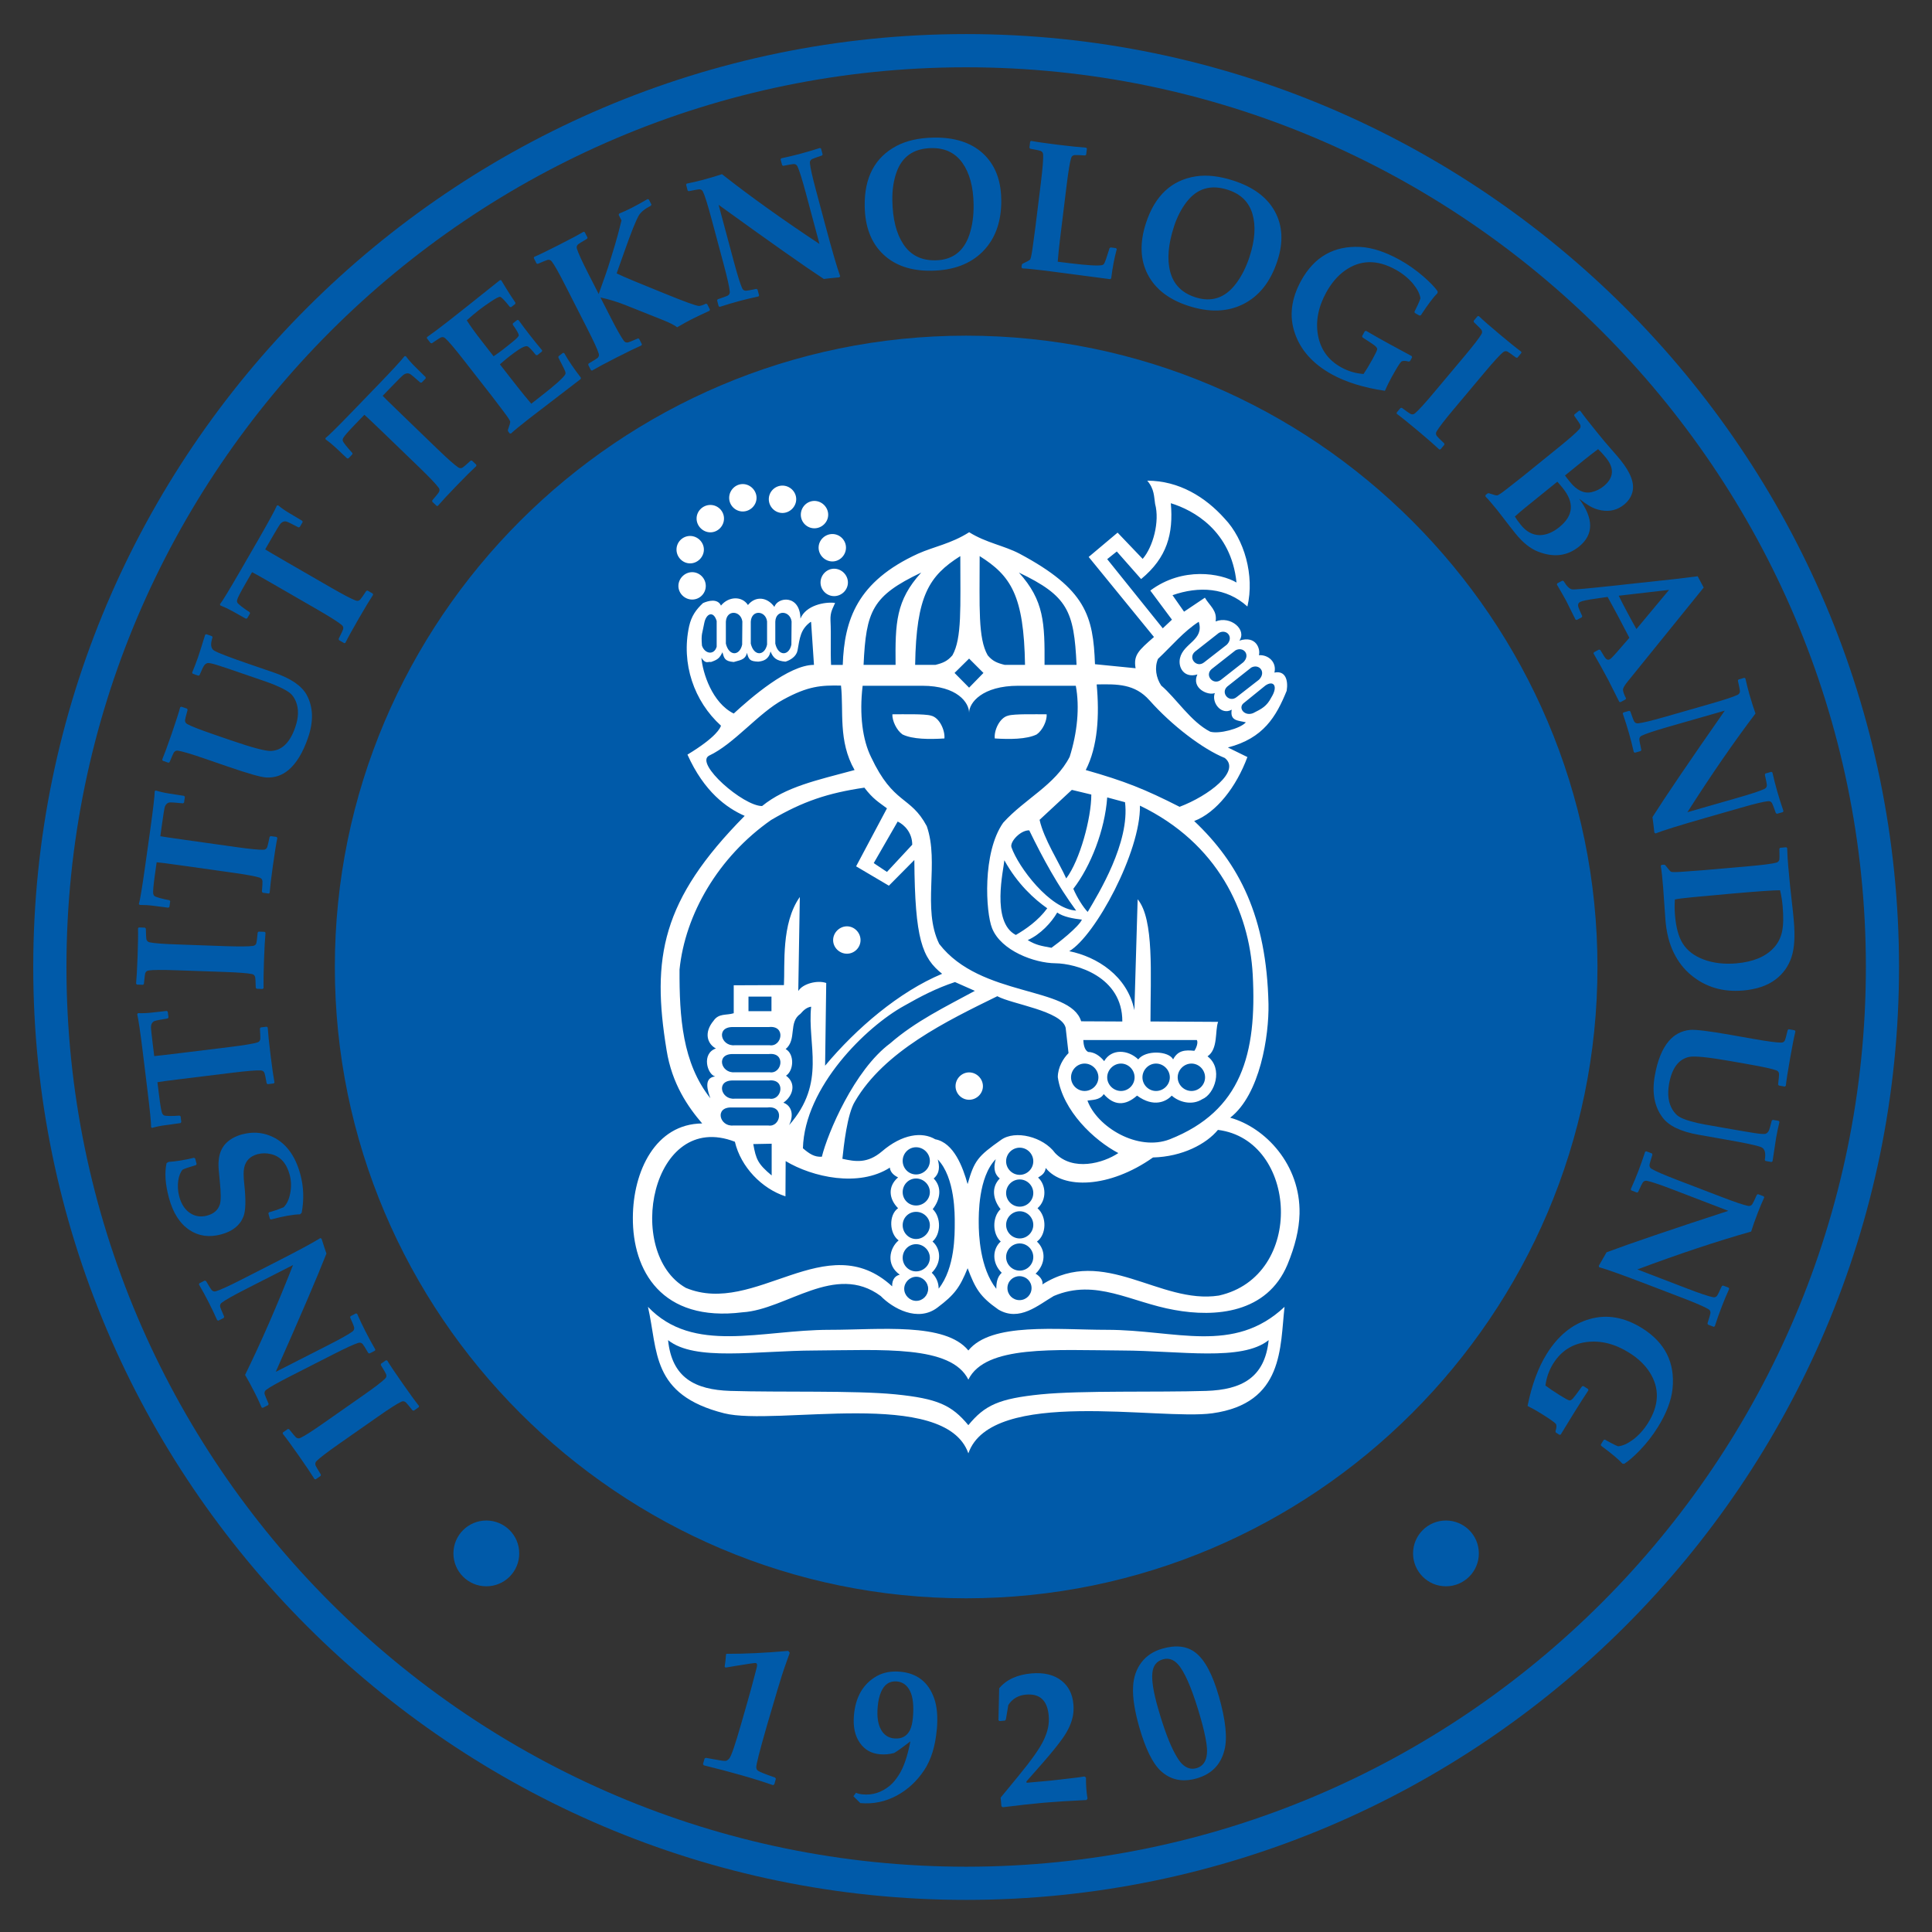
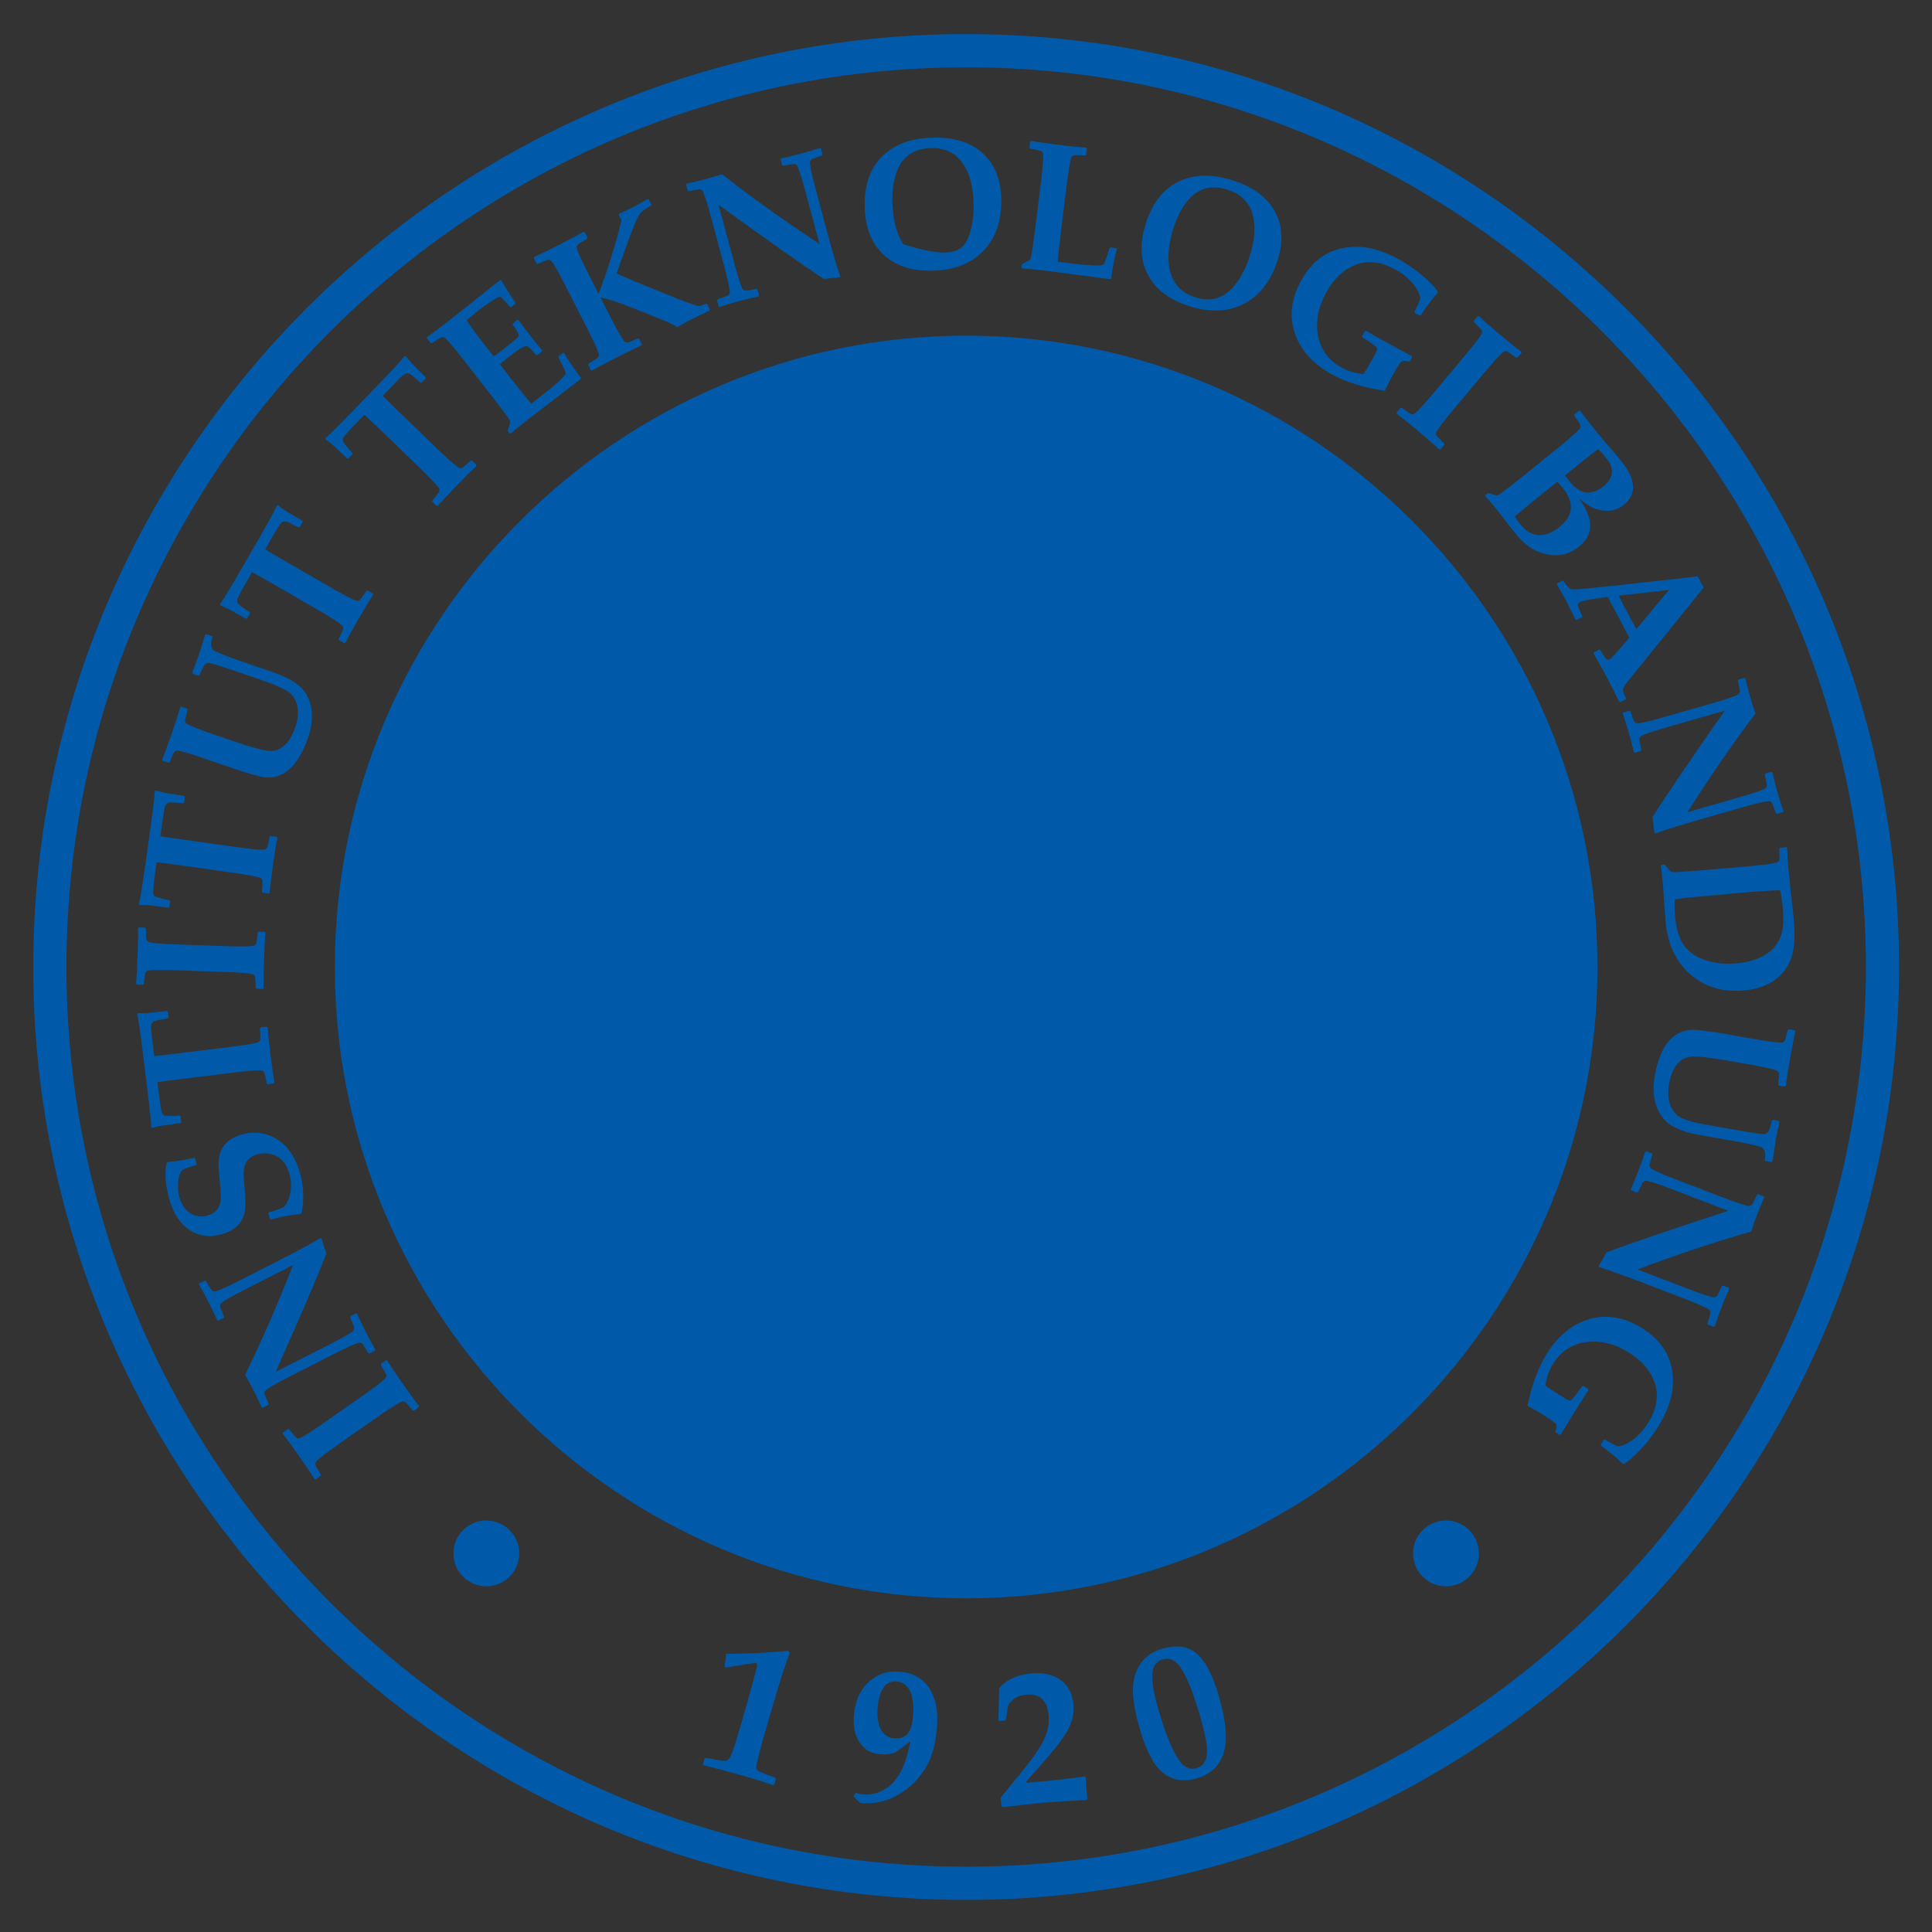
<svg xmlns="http://www.w3.org/2000/svg" width="58" height="58" viewBox="0 0 58 58" fill="none">
  <rect x="0" y="0" width="58" height="58" fill="#333333" stroke="none" />
-   <path d="M52.13 28.92C52.627 28.877 53 28.723 53.246 28.458C53.375 28.32 53.46 28.154 53.5 27.961C53.539 27.777 53.544 27.524 53.516 27.203C53.501 27.036 53.476 26.877 53.439 26.726C53.236 26.726 52.749 26.76 51.977 26.828L50.801 26.936C50.54 26.961 50.366 26.983 50.281 27.003C50.27 27.163 50.271 27.326 50.286 27.491C50.317 27.848 50.393 28.125 50.516 28.323C50.649 28.536 50.856 28.695 51.139 28.803C51.43 28.913 51.761 28.952 52.13 28.921M52.332 29.735C51.724 29.789 51.202 29.634 50.767 29.272C50.554 29.096 50.381 28.874 50.25 28.607C50.108 28.322 50.023 27.981 49.995 27.585L49.928 26.634C49.909 26.375 49.885 26.162 49.856 25.995L49.881 25.965L49.956 25.958L49.989 25.969C50.086 26.095 50.144 26.162 50.167 26.171C50.2 26.185 50.321 26.184 50.527 26.169L51.132 26.124L52.496 26.005C52.923 25.967 53.201 25.932 53.327 25.897C53.379 25.883 53.409 25.85 53.419 25.797C53.423 25.769 53.423 25.663 53.418 25.48L53.442 25.451L53.625 25.435L53.652 25.459C53.658 25.651 53.668 25.833 53.684 26.005C53.72 26.423 53.759 26.799 53.799 27.134C53.819 27.3 53.837 27.468 53.851 27.637C53.892 28.103 53.87 28.465 53.785 28.725C53.693 29.007 53.529 29.237 53.292 29.413C53.05 29.593 52.728 29.701 52.331 29.736L52.332 29.735ZM53.346 24.431L53.312 24.409C53.251 24.235 53.213 24.137 53.199 24.113C53.171 24.066 53.13 24.046 53.077 24.052C52.947 24.065 52.675 24.13 52.263 24.249L51.209 24.551C50.431 24.774 49.927 24.931 49.699 25.021L49.665 24.994C49.642 24.789 49.624 24.634 49.608 24.53C49.996 23.917 50.72 22.851 51.779 21.334L50.08 21.821C49.667 21.94 49.403 22.028 49.284 22.086C49.236 22.109 49.213 22.147 49.214 22.202C49.214 22.229 49.235 22.334 49.274 22.514L49.256 22.547L49.08 22.597L49.048 22.578C49.001 22.376 48.954 22.189 48.905 22.018C48.848 21.818 48.785 21.62 48.717 21.422L48.733 21.39L48.91 21.339L48.943 21.357C49.004 21.531 49.042 21.63 49.056 21.654C49.084 21.701 49.125 21.721 49.178 21.715C49.309 21.702 49.58 21.636 49.993 21.518L51.367 21.124C51.779 21.006 52.045 20.917 52.163 20.86C52.211 20.837 52.234 20.798 52.234 20.743C52.233 20.716 52.213 20.611 52.172 20.432L52.191 20.399L52.367 20.348L52.398 20.367C52.435 20.535 52.475 20.692 52.517 20.841C52.585 21.075 52.646 21.268 52.701 21.42C52.047 22.282 51.367 23.27 50.657 24.383L52.177 23.947C52.589 23.829 52.855 23.74 52.972 23.683C53.02 23.66 53.044 23.621 53.043 23.566C53.042 23.539 53.022 23.435 52.982 23.256L53 23.221L53.177 23.171L53.209 23.19C53.253 23.387 53.301 23.572 53.351 23.748C53.416 23.972 53.478 24.171 53.54 24.346L53.524 24.38L53.347 24.43L53.346 24.431ZM49.127 18.884L50.106 17.709L48.595 17.884C48.66 18.018 48.748 18.189 48.859 18.397C48.966 18.599 49.056 18.761 49.127 18.884ZM48.648 21.079L48.612 21.071C48.434 20.712 48.326 20.497 48.287 20.424C48.131 20.131 47.982 19.862 47.838 19.616L47.852 19.581L48.002 19.501L48.041 19.511L48.163 19.712C48.214 19.796 48.268 19.824 48.325 19.794C48.359 19.776 48.421 19.715 48.514 19.608L48.915 19.147C48.801 18.926 48.684 18.701 48.561 18.471C48.495 18.347 48.396 18.164 48.262 17.92L47.915 17.97C47.652 18.007 47.492 18.041 47.437 18.071C47.376 18.103 47.36 18.16 47.389 18.241C47.404 18.286 47.441 18.37 47.499 18.494L47.488 18.531L47.336 18.612L47.299 18.602C47.152 18.302 47.056 18.11 47.012 18.026C46.977 17.96 46.886 17.801 46.739 17.549L46.749 17.514L46.904 17.431L46.941 17.445C47.037 17.603 47.123 17.686 47.2 17.694C47.276 17.702 47.681 17.666 48.418 17.586L50.307 17.381C50.454 17.363 50.672 17.337 50.965 17.3L51.146 17.639L48.843 20.486C48.756 20.596 48.716 20.674 48.724 20.721C48.732 20.784 48.762 20.865 48.815 20.964L48.8 20.998L48.647 21.08L48.648 21.079ZM46.818 15.819C47.238 15.479 47.269 15.088 46.912 14.648C46.867 14.591 46.813 14.53 46.752 14.461L45.779 15.248C45.675 15.333 45.573 15.419 45.477 15.507C45.515 15.572 45.575 15.656 45.659 15.761C45.817 15.957 46.001 16.058 46.211 16.065C46.409 16.068 46.612 15.987 46.819 15.82L46.818 15.819ZM48.139 14.6C48.448 14.349 48.473 14.063 48.212 13.741C48.125 13.634 48.047 13.549 47.976 13.483C47.825 13.597 47.686 13.704 47.561 13.805L46.982 14.274C47.006 14.308 47.056 14.374 47.135 14.471C47.339 14.724 47.555 14.826 47.783 14.774C47.913 14.743 48.032 14.686 48.139 14.6V14.6ZM47.403 16.409C47.051 16.694 46.641 16.744 46.173 16.56C45.942 16.47 45.719 16.292 45.504 16.027C45.437 15.943 45.381 15.873 45.338 15.818L44.943 15.307C44.797 15.128 44.681 14.992 44.593 14.902L44.597 14.863L44.656 14.815L44.69 14.805C44.84 14.855 44.926 14.879 44.95 14.872C44.985 14.865 45.085 14.797 45.247 14.67L45.724 14.295L46.788 13.433C47.122 13.163 47.332 12.979 47.417 12.878C47.452 12.838 47.459 12.793 47.438 12.744C47.426 12.719 47.367 12.631 47.26 12.482L47.263 12.444L47.406 12.328L47.442 12.334C47.534 12.466 47.703 12.682 47.95 12.986C48.106 13.18 48.251 13.352 48.384 13.501C48.489 13.62 48.577 13.722 48.645 13.806C48.962 14.197 49.081 14.526 49.001 14.792C48.959 14.932 48.877 15.051 48.755 15.15C48.557 15.311 48.329 15.367 48.069 15.32C47.947 15.297 47.837 15.258 47.742 15.203C47.632 15.139 47.52 15.062 47.407 14.973C47.849 15.571 47.847 16.049 47.404 16.409L47.403 16.409ZM43.246 13.489L43.209 13.494C43.078 13.37 42.868 13.186 42.58 12.944C42.293 12.704 42.077 12.529 41.931 12.422L41.93 12.385L42.046 12.246L42.085 12.244C42.233 12.354 42.319 12.414 42.344 12.425C42.393 12.449 42.438 12.443 42.479 12.408C42.58 12.323 42.769 12.118 43.044 11.789L43.963 10.694C44.239 10.366 44.41 10.143 44.475 10.03C44.502 9.983 44.499 9.939 44.469 9.894C44.452 9.872 44.378 9.796 44.245 9.67L44.241 9.632L44.359 9.491L44.396 9.49C44.521 9.61 44.73 9.792 45.023 10.038C45.314 10.282 45.529 10.456 45.669 10.558L45.673 10.595L45.556 10.736L45.517 10.739C45.369 10.629 45.283 10.568 45.258 10.556C45.209 10.533 45.164 10.54 45.123 10.574C45.022 10.658 44.833 10.864 44.558 11.193L43.639 12.288C43.363 12.617 43.194 12.838 43.128 12.952C43.101 12.999 43.102 13.043 43.134 13.088C43.15 13.111 43.224 13.185 43.358 13.312L43.362 13.35L43.246 13.489ZM42.329 10.842L42.291 10.855C42.181 10.825 42.105 10.826 42.067 10.858C42.027 10.891 41.931 11.047 41.777 11.324C41.703 11.458 41.636 11.594 41.576 11.732C40.94 11.639 40.408 11.473 39.978 11.236C39.414 10.923 39.045 10.511 38.872 10.002C38.697 9.493 38.762 8.966 39.064 8.42C39.457 7.71 40.047 7.375 40.83 7.413C41.189 7.431 41.585 7.56 42.021 7.801C42.273 7.941 42.513 8.11 42.742 8.309C42.928 8.472 43.068 8.617 43.159 8.744L43.156 8.798C43.038 8.914 42.87 9.136 42.654 9.465L42.615 9.474L42.473 9.395L42.463 9.359C42.479 9.329 42.51 9.265 42.556 9.168C42.601 9.071 42.63 9 42.642 8.957C42.625 8.824 42.551 8.679 42.421 8.519C42.28 8.351 42.105 8.209 41.897 8.094C41.339 7.785 40.83 7.796 40.367 8.129C40.155 8.282 39.971 8.497 39.819 8.771C39.577 9.209 39.492 9.637 39.565 10.055C39.642 10.489 39.875 10.813 40.264 11.028C40.47 11.143 40.694 11.21 40.935 11.227C41.007 11.123 41.096 10.975 41.203 10.783C41.289 10.627 41.336 10.529 41.344 10.49C41.349 10.46 41.328 10.425 41.283 10.386C41.246 10.353 41.12 10.267 40.903 10.129L40.891 10.09L40.974 9.942L41.013 9.933C41.239 10.065 41.476 10.2 41.728 10.337C41.874 10.416 42.092 10.534 42.382 10.691L42.392 10.728L42.33 10.841L42.329 10.842ZM37.514 7.702C37.675 7.206 37.704 6.779 37.599 6.421C37.494 6.064 37.249 5.824 36.864 5.699C36.354 5.533 35.944 5.652 35.628 6.056C35.467 6.262 35.338 6.512 35.243 6.803C35.071 7.333 35.033 7.782 35.129 8.153C35.227 8.535 35.478 8.792 35.881 8.923C36.37 9.082 36.776 8.948 37.1 8.521C37.273 8.295 37.41 8.022 37.514 7.703V7.702ZM38.35 7.826C38.144 8.459 37.799 8.895 37.313 9.135C36.842 9.368 36.296 9.384 35.675 9.182C35.089 8.992 34.683 8.677 34.456 8.239C34.229 7.801 34.211 7.287 34.402 6.699C34.669 5.876 35.17 5.407 35.902 5.294C36.235 5.244 36.61 5.286 37.028 5.422C37.626 5.616 38.041 5.925 38.271 6.346C38.505 6.774 38.532 7.267 38.35 7.826H38.35ZM33.526 7.479C33.455 7.736 33.399 8.028 33.359 8.357L33.328 8.381L31.38 8.125C31.055 8.086 30.825 8.063 30.689 8.057L30.666 8.027L30.675 7.951L30.692 7.921C30.835 7.853 30.913 7.81 30.926 7.789C30.946 7.759 30.971 7.641 31 7.436L31.081 6.835L31.249 5.476C31.3 5.05 31.324 4.771 31.316 4.64C31.313 4.587 31.286 4.55 31.238 4.529C31.211 4.519 31.108 4.497 30.927 4.464L30.904 4.434L30.926 4.252L30.956 4.23C31.138 4.264 31.407 4.302 31.764 4.346C32.132 4.391 32.413 4.42 32.606 4.433L32.63 4.461L32.607 4.646L32.578 4.667C32.393 4.655 32.288 4.652 32.26 4.655C32.206 4.663 32.172 4.692 32.156 4.743C32.118 4.868 32.072 5.144 32.02 5.57L31.823 7.175C31.794 7.409 31.771 7.637 31.753 7.857L32.117 7.902C32.639 7.966 32.962 7.985 33.086 7.959C33.106 7.954 33.121 7.945 33.132 7.934C33.152 7.911 33.177 7.86 33.203 7.78L33.308 7.455L33.338 7.428L33.501 7.448L33.528 7.478L33.526 7.479ZM29.228 6.129C29.219 5.607 29.107 5.194 28.892 4.89C28.676 4.587 28.366 4.439 27.962 4.446C27.426 4.456 27.076 4.702 26.909 5.186C26.824 5.434 26.783 5.711 26.789 6.018C26.798 6.575 26.908 7.012 27.12 7.332C27.337 7.661 27.659 7.822 28.082 7.815C28.596 7.806 28.936 7.547 29.104 7.038C29.193 6.768 29.234 6.465 29.228 6.13V6.129ZM30.059 5.974C30.07 6.639 29.886 7.163 29.505 7.549C29.135 7.923 28.623 8.116 27.971 8.127C27.355 8.138 26.869 7.973 26.512 7.632C26.154 7.291 25.969 6.812 25.959 6.194C25.944 5.328 26.265 4.722 26.92 4.378C27.218 4.222 27.587 4.139 28.026 4.131C28.654 4.12 29.146 4.277 29.502 4.6C29.862 4.929 30.048 5.387 30.058 5.975L30.059 5.974ZM24.698 4.635L24.675 4.669C24.5 4.727 24.401 4.763 24.377 4.776C24.33 4.804 24.309 4.844 24.314 4.897C24.325 5.028 24.386 5.301 24.497 5.715L24.78 6.774C24.989 7.556 25.138 8.063 25.223 8.293L25.196 8.326C24.99 8.345 24.835 8.361 24.731 8.375C24.124 7.976 23.072 7.233 21.573 6.149L22.031 7.856C22.142 8.27 22.226 8.536 22.281 8.655C22.304 8.704 22.342 8.728 22.396 8.728C22.423 8.728 22.528 8.71 22.709 8.673L22.741 8.692L22.789 8.869L22.77 8.9C22.566 8.943 22.379 8.988 22.207 9.034C22.006 9.088 21.807 9.147 21.608 9.212L21.575 9.194L21.528 9.017L21.547 8.984C21.721 8.926 21.821 8.89 21.845 8.876C21.892 8.849 21.913 8.809 21.909 8.756C21.897 8.624 21.837 8.352 21.726 7.937L21.356 6.556C21.244 6.142 21.161 5.875 21.105 5.757C21.083 5.708 21.045 5.684 20.99 5.683C20.962 5.684 20.857 5.703 20.677 5.74L20.644 5.721L20.597 5.544L20.616 5.512C20.785 5.479 20.943 5.442 21.093 5.402C21.328 5.339 21.522 5.281 21.674 5.229C22.523 5.897 23.5 6.595 24.601 7.324L24.192 5.797C24.081 5.383 23.997 5.116 23.941 4.997C23.919 4.949 23.881 4.924 23.826 4.924C23.798 4.924 23.695 4.943 23.514 4.979L23.481 4.961L23.433 4.784L23.453 4.753C23.651 4.711 23.837 4.667 24.014 4.62C24.238 4.559 24.438 4.5 24.615 4.442L24.648 4.459L24.695 4.636L24.698 4.635ZM21.312 9.292L21.301 9.329C21.033 9.453 20.848 9.541 20.747 9.593C20.657 9.638 20.518 9.715 20.329 9.825C20.25 9.763 20.111 9.691 19.908 9.61L18.776 9.159C18.531 9.061 18.28 8.985 18.026 8.93L18.318 9.502C18.512 9.884 18.65 10.127 18.729 10.232C18.761 10.275 18.803 10.291 18.857 10.279C18.884 10.274 18.982 10.234 19.151 10.16L19.187 10.172L19.269 10.333L19.259 10.369C19.094 10.441 18.844 10.562 18.51 10.732C18.164 10.908 17.92 11.039 17.776 11.124L17.741 11.115L17.658 10.951L17.669 10.915C17.827 10.822 17.917 10.766 17.939 10.746C17.978 10.71 17.99 10.667 17.974 10.616C17.937 10.489 17.82 10.237 17.625 9.854L16.976 8.58C16.782 8.198 16.645 7.954 16.565 7.85C16.532 7.807 16.49 7.792 16.438 7.802C16.41 7.809 16.312 7.848 16.144 7.922L16.108 7.91L16.024 7.746L16.037 7.712C16.195 7.644 16.445 7.523 16.786 7.349C17.134 7.172 17.379 7.041 17.52 6.957L17.553 6.968L17.638 7.134L17.625 7.168C17.466 7.261 17.376 7.317 17.355 7.335C17.315 7.372 17.303 7.415 17.319 7.466C17.357 7.592 17.473 7.846 17.668 8.228L17.973 8.826C18.13 8.393 18.24 8.077 18.301 7.876L18.463 7.347C18.518 7.166 18.583 6.922 18.658 6.617L18.573 6.45L18.587 6.413C18.716 6.36 18.839 6.303 18.959 6.242C19.098 6.171 19.259 6.083 19.442 5.977L19.478 5.988L19.555 6.138L19.542 6.174C19.357 6.269 19.234 6.37 19.174 6.475C19.088 6.627 18.951 6.968 18.764 7.497L18.512 8.207C18.629 8.265 18.811 8.345 19.059 8.447L19.918 8.798C20.554 9.058 20.91 9.187 20.987 9.185C21.035 9.182 21.103 9.16 21.193 9.116L21.23 9.13L21.312 9.292L21.312 9.292ZM16.937 10.599C17.068 10.832 17.236 11.077 17.439 11.339L17.434 11.378L15.876 12.574C15.618 12.776 15.438 12.923 15.339 13.015L15.3 13.01L15.254 12.95L15.245 12.916C15.297 12.767 15.322 12.681 15.317 12.657C15.309 12.62 15.243 12.519 15.119 12.356L14.752 11.873L13.909 10.793C13.645 10.455 13.464 10.242 13.366 10.155C13.326 10.119 13.281 10.111 13.232 10.132C13.206 10.144 13.117 10.201 12.966 10.305L12.928 10.3L12.815 10.155L12.821 10.119C12.971 10.016 13.196 9.848 13.496 9.613C13.762 9.405 14.266 9.004 15.008 8.411H15.045L15.202 8.668C15.252 8.749 15.295 8.818 15.332 8.875L15.472 9.084L15.469 9.124L15.346 9.22L15.308 9.216C15.155 9.024 15.059 8.922 15.016 8.912C14.985 8.904 14.896 8.948 14.751 9.044C14.605 9.14 14.481 9.228 14.377 9.309C14.253 9.406 14.132 9.509 14.013 9.617C14.114 9.778 14.268 9.991 14.474 10.255L14.818 10.696C14.936 10.616 15.029 10.548 15.099 10.494L15.376 10.273C15.505 10.169 15.572 10.102 15.573 10.068C15.576 10.025 15.515 9.918 15.393 9.746L15.397 9.708L15.529 9.605L15.567 9.61C15.686 9.773 15.797 9.921 15.9 10.053C16.012 10.197 16.137 10.351 16.276 10.518L16.27 10.553L16.127 10.664L16.089 10.66C15.96 10.496 15.874 10.408 15.828 10.395C15.781 10.383 15.697 10.415 15.573 10.495C15.482 10.557 15.386 10.625 15.289 10.701C15.186 10.783 15.092 10.862 15.007 10.938L15.515 11.588C15.661 11.774 15.805 11.951 15.949 12.12L16.238 11.894C16.653 11.571 16.895 11.356 16.963 11.25C16.973 11.232 16.979 11.215 16.978 11.2C16.977 11.169 16.957 11.116 16.919 11.041L16.764 10.736L16.767 10.696L16.897 10.595L16.937 10.598V10.599ZM12.184 10.693C12.264 10.801 12.356 10.905 12.457 11.005L12.778 11.322L12.779 11.361L12.661 11.483L12.622 11.488C12.45 11.334 12.345 11.248 12.31 11.227C12.243 11.193 12.173 11.205 12.098 11.264C12.069 11.286 11.949 11.406 11.739 11.623L11.488 11.883C11.531 11.93 11.709 12.105 12.025 12.409L13.129 13.476C13.437 13.773 13.646 13.958 13.756 14.032C13.8 14.062 13.845 14.063 13.891 14.035C13.916 14.021 13.995 13.952 14.131 13.828L14.169 13.827L14.299 13.952L14.3 13.991C14.168 14.112 13.971 14.308 13.71 14.578C13.442 14.855 13.253 15.059 13.143 15.188H13.109L12.976 15.061V15.023C13.096 14.883 13.162 14.801 13.175 14.777C13.202 14.729 13.2 14.684 13.168 14.641C13.09 14.534 12.898 14.332 12.59 14.034L11.486 12.968C11.165 12.659 10.983 12.487 10.939 12.452L10.671 12.729C10.447 12.961 10.323 13.104 10.3 13.156C10.289 13.184 10.284 13.209 10.289 13.227C10.298 13.259 10.329 13.309 10.385 13.377C10.444 13.452 10.51 13.526 10.579 13.599L10.58 13.637L10.461 13.76L10.421 13.762L10.085 13.445C9.991 13.357 9.887 13.27 9.773 13.189L9.77 13.152C9.858 13.088 10.133 12.816 10.597 12.335L11.358 11.547C11.786 11.104 12.048 10.819 12.145 10.692H12.184L12.184 10.693ZM8.347 15.168C8.45 15.254 8.565 15.333 8.687 15.405L9.075 15.636L9.086 15.673L9 15.82L8.964 15.834C8.76 15.726 8.638 15.668 8.599 15.657C8.526 15.64 8.461 15.668 8.403 15.744C8.38 15.772 8.293 15.918 8.141 16.18L7.961 16.493C8.014 16.527 8.229 16.654 8.609 16.874L9.939 17.641C10.31 17.855 10.558 17.984 10.682 18.029C10.732 18.048 10.776 18.038 10.814 18C10.834 17.98 10.895 17.894 10.996 17.74L11.033 17.729L11.19 17.819L11.2 17.857C11.102 18.006 10.958 18.244 10.77 18.57C10.577 18.904 10.443 19.147 10.368 19.299L10.334 19.308L10.175 19.216L10.166 19.179C10.248 19.015 10.293 18.919 10.3 18.892C10.314 18.84 10.301 18.797 10.259 18.763C10.159 18.678 9.923 18.528 9.552 18.313L8.223 17.546C7.837 17.323 7.619 17.2 7.567 17.177L7.375 17.512C7.213 17.791 7.128 17.959 7.118 18.015C7.113 18.046 7.114 18.07 7.123 18.087C7.14 18.116 7.183 18.156 7.252 18.209C7.328 18.267 7.409 18.324 7.495 18.378L7.506 18.415L7.42 18.562L7.382 18.574L6.979 18.348C6.866 18.285 6.744 18.227 6.614 18.175L6.603 18.14C6.672 18.056 6.874 17.725 7.208 17.147L7.756 16.199C8.063 15.665 8.249 15.325 8.312 15.179L8.35 15.17L8.347 15.168ZM6.365 19.099L6.381 19.134C6.312 19.335 6.327 19.467 6.425 19.529C6.48 19.563 6.605 19.618 6.803 19.693C6.95 19.749 7.162 19.826 7.441 19.922L8.229 20.193C8.735 20.367 9.061 20.591 9.209 20.865C9.404 21.228 9.417 21.653 9.249 22.142C9.096 22.589 8.901 22.912 8.667 23.111C8.469 23.279 8.243 23.355 7.988 23.34C7.826 23.331 7.433 23.218 6.807 23.002L6.148 22.775C5.742 22.635 5.474 22.556 5.345 22.536C5.292 22.527 5.251 22.546 5.219 22.59C5.205 22.613 5.162 22.71 5.091 22.88L5.057 22.898L4.885 22.838L4.869 22.804C4.935 22.644 5.031 22.384 5.156 22.022C5.282 21.654 5.367 21.391 5.41 21.233L5.444 21.215L5.616 21.274L5.632 21.309C5.583 21.486 5.557 21.589 5.555 21.617C5.552 21.671 5.573 21.71 5.62 21.736C5.734 21.801 5.995 21.902 6.4 22.042L6.926 22.223C7.571 22.445 7.975 22.552 8.139 22.544C8.465 22.527 8.706 22.291 8.863 21.835C8.966 21.538 8.972 21.28 8.884 21.062C8.841 20.959 8.789 20.881 8.728 20.826C8.667 20.771 8.565 20.708 8.42 20.639C8.286 20.576 8.147 20.519 8.005 20.47L7.473 20.287C7.027 20.133 6.721 20.029 6.557 19.977C6.403 19.927 6.299 19.904 6.248 19.904C6.208 19.907 6.172 19.927 6.137 19.967C6.108 20.001 6.06 20.101 5.991 20.268L5.956 20.285L5.785 20.226L5.768 20.191C5.83 20.046 5.887 19.896 5.942 19.739C5.983 19.621 6.055 19.393 6.159 19.056L6.194 19.039L6.365 19.099L6.365 19.099ZM4.676 23.731C4.804 23.771 4.94 23.802 5.08 23.823L5.526 23.892L5.55 23.922L5.526 24.091L5.498 24.117C5.268 24.094 5.133 24.085 5.092 24.09C5.018 24.102 4.968 24.153 4.942 24.244C4.932 24.279 4.906 24.447 4.863 24.746L4.813 25.104C4.876 25.116 5.122 25.153 5.556 25.214L7.077 25.428C7.502 25.488 7.779 25.515 7.911 25.51C7.964 25.508 8.002 25.482 8.022 25.432C8.033 25.406 8.057 25.304 8.094 25.124L8.124 25.1L8.303 25.125L8.326 25.156C8.29 25.331 8.246 25.605 8.194 25.978C8.14 26.359 8.108 26.635 8.095 26.804L8.067 26.825L7.886 26.8L7.863 26.768C7.878 26.585 7.883 26.48 7.879 26.452C7.873 26.398 7.844 26.364 7.793 26.347C7.668 26.306 7.393 26.256 6.969 26.196L5.449 25.982C5.008 25.92 4.76 25.888 4.703 25.886L4.649 26.268C4.605 26.587 4.589 26.775 4.6 26.831C4.607 26.861 4.618 26.883 4.632 26.895C4.659 26.916 4.714 26.938 4.798 26.96C4.89 26.986 4.987 27.007 5.086 27.025L5.11 27.055L5.086 27.225L5.055 27.25L4.596 27.191C4.468 27.174 4.334 27.166 4.194 27.167L4.169 27.139C4.202 27.036 4.266 26.653 4.359 25.992L4.511 24.908C4.596 24.298 4.641 23.913 4.645 23.753L4.676 23.73V23.731ZM7.944 27.974L7.971 28C7.954 28.179 7.938 28.458 7.925 28.834C7.912 29.208 7.908 29.486 7.912 29.666L7.884 29.69L7.704 29.683L7.678 29.654C7.673 29.471 7.668 29.365 7.661 29.338C7.649 29.285 7.618 29.253 7.565 29.242C7.436 29.215 7.158 29.193 6.729 29.178L5.3 29.128C4.871 29.113 4.592 29.115 4.462 29.134C4.409 29.142 4.375 29.171 4.358 29.223C4.351 29.25 4.338 29.355 4.32 29.538L4.293 29.565L4.109 29.558L4.085 29.529C4.102 29.358 4.117 29.08 4.131 28.698C4.144 28.319 4.149 28.041 4.143 27.869L4.169 27.842L4.352 27.849L4.378 27.877C4.383 28.061 4.388 28.167 4.394 28.194C4.407 28.247 4.439 28.278 4.491 28.289C4.62 28.317 4.898 28.339 5.327 28.353L6.756 28.404C7.185 28.418 7.464 28.416 7.594 28.397C7.647 28.39 7.682 28.361 7.697 28.309C7.705 28.283 7.718 28.178 7.736 27.994L7.763 27.968L7.944 27.974ZM4.143 30.415C4.277 30.42 4.416 30.415 4.557 30.399L5.006 30.349L5.036 30.372L5.058 30.541L5.036 30.574C4.809 30.611 4.676 30.637 4.638 30.653C4.569 30.683 4.534 30.745 4.533 30.84C4.531 30.877 4.55 31.045 4.586 31.346L4.63 31.705C4.694 31.7 4.942 31.672 5.377 31.619L6.9 31.432C7.326 31.38 7.601 31.333 7.727 31.295C7.778 31.28 7.807 31.245 7.815 31.191C7.818 31.164 7.815 31.058 7.803 30.875L7.826 30.844L8.006 30.822L8.037 30.846C8.048 31.024 8.076 31.3 8.122 31.674C8.169 32.057 8.209 32.332 8.24 32.498L8.218 32.526L8.036 32.548L8.006 32.524C7.973 32.343 7.951 32.239 7.941 32.214C7.92 32.164 7.883 32.138 7.831 32.135C7.699 32.128 7.42 32.15 6.995 32.202L5.471 32.389C5.029 32.443 4.781 32.476 4.726 32.489L4.774 32.873C4.813 33.192 4.846 33.377 4.871 33.429C4.886 33.456 4.903 33.474 4.919 33.483C4.95 33.496 5.009 33.503 5.096 33.503C5.192 33.504 5.291 33.499 5.391 33.491L5.422 33.514L5.443 33.684L5.419 33.716L4.961 33.779C4.833 33.796 4.7 33.822 4.566 33.86L4.536 33.84C4.54 33.731 4.503 33.345 4.421 32.683L4.288 31.596C4.213 30.984 4.156 30.601 4.119 30.446L4.143 30.416V30.415ZM7.278 34.053C7.566 33.976 7.841 33.99 8.104 34.095C8.336 34.186 8.529 34.335 8.685 34.541C8.829 34.73 8.94 34.971 9.019 35.265C9.117 35.631 9.13 36.012 9.057 36.408L9.008 36.455C8.795 36.46 8.503 36.511 8.135 36.61L8.102 36.591L8.057 36.425L8.077 36.393L8.137 36.377C8.234 36.351 8.36 36.307 8.514 36.243C8.609 36.151 8.675 36.013 8.711 35.829C8.75 35.638 8.745 35.45 8.696 35.268C8.604 34.924 8.419 34.717 8.144 34.649C8.002 34.614 7.866 34.614 7.733 34.649C7.51 34.709 7.376 34.845 7.33 35.057C7.307 35.161 7.308 35.321 7.332 35.535C7.385 36.019 7.377 36.348 7.308 36.523C7.204 36.788 6.981 36.966 6.638 37.058C6.28 37.154 5.964 37.11 5.688 36.926C5.397 36.732 5.191 36.408 5.07 35.956C4.961 35.548 4.937 35.202 5.001 34.917L5.059 34.882C5.277 34.868 5.533 34.827 5.826 34.757L5.859 34.78L5.903 34.943L5.884 34.977C5.676 35.038 5.543 35.083 5.484 35.112C5.417 35.187 5.372 35.301 5.35 35.45C5.329 35.608 5.34 35.765 5.381 35.92C5.443 36.153 5.555 36.321 5.715 36.423C5.866 36.52 6.033 36.542 6.218 36.493C6.417 36.439 6.545 36.328 6.6 36.158C6.636 36.048 6.635 35.812 6.597 35.446C6.592 35.408 6.582 35.302 6.567 35.127C6.557 35.02 6.556 34.918 6.567 34.822C6.586 34.628 6.652 34.469 6.763 34.344C6.886 34.209 7.057 34.111 7.278 34.051V34.053ZM6.148 38.444L6.186 38.459C6.279 38.618 6.335 38.707 6.353 38.727C6.39 38.768 6.434 38.779 6.484 38.764C6.61 38.726 6.865 38.61 7.246 38.416L8.224 37.917C8.945 37.55 9.409 37.3 9.616 37.168L9.654 37.188C9.717 37.386 9.764 37.534 9.8 37.633C9.535 38.309 9.028 39.494 8.278 41.184L9.853 40.382C10.235 40.187 10.478 40.05 10.584 39.971C10.626 39.938 10.642 39.896 10.63 39.843C10.625 39.815 10.585 39.717 10.511 39.549L10.523 39.513L10.687 39.429L10.721 39.441C10.805 39.632 10.888 39.806 10.969 39.964C11.063 40.149 11.162 40.331 11.267 40.513L11.257 40.548L11.093 40.632L11.057 40.62C10.964 40.461 10.908 40.372 10.889 40.351C10.853 40.311 10.809 40.298 10.758 40.314C10.632 40.352 10.378 40.468 9.996 40.663L8.722 41.312C8.34 41.507 8.096 41.644 7.992 41.723C7.949 41.756 7.933 41.798 7.944 41.851C7.951 41.878 7.991 41.977 8.064 42.145L8.052 42.181L7.889 42.265L7.854 42.252C7.786 42.094 7.718 41.947 7.647 41.809C7.536 41.592 7.44 41.414 7.357 41.276C7.833 40.306 8.314 39.206 8.797 37.977L7.388 38.695C7.006 38.89 6.762 39.027 6.658 39.107C6.615 39.139 6.599 39.181 6.61 39.234C6.617 39.261 6.656 39.359 6.73 39.527L6.718 39.564L6.555 39.647L6.52 39.633C6.438 39.449 6.356 39.276 6.273 39.113C6.168 38.906 6.068 38.723 5.973 38.562L5.983 38.527L6.147 38.443L6.148 38.444ZM11.587 40.838L11.624 40.843C11.718 40.997 11.873 41.228 12.089 41.536C12.304 41.843 12.467 42.068 12.58 42.209L12.571 42.245L12.423 42.349L12.385 42.341C12.27 42.197 12.203 42.117 12.181 42.099C12.14 42.063 12.095 42.058 12.047 42.081C11.927 42.136 11.692 42.286 11.341 42.532L10.169 43.352C9.818 43.598 9.596 43.769 9.503 43.861C9.466 43.899 9.456 43.943 9.474 43.995C9.484 44.02 9.537 44.112 9.633 44.268L9.627 44.306L9.477 44.411L9.441 44.402C9.351 44.255 9.196 44.024 8.977 43.711C8.759 43.4 8.596 43.176 8.488 43.041L8.492 43.004L8.643 42.899L8.68 42.907C8.795 43.051 8.862 43.131 8.884 43.15C8.926 43.184 8.97 43.19 9.019 43.167C9.138 43.112 9.374 42.962 9.725 42.715L10.896 41.895C11.248 41.65 11.469 41.48 11.562 41.386C11.6 41.349 11.61 41.304 11.591 41.254C11.581 41.228 11.529 41.136 11.432 40.979L11.438 40.941L11.586 40.837L11.587 40.838Z" fill="#005AA9" />
+   <path d="M52.13 28.92C52.627 28.877 53 28.723 53.246 28.458C53.375 28.32 53.46 28.154 53.5 27.961C53.539 27.777 53.544 27.524 53.516 27.203C53.501 27.036 53.476 26.877 53.439 26.726C53.236 26.726 52.749 26.76 51.977 26.828L50.801 26.936C50.54 26.961 50.366 26.983 50.281 27.003C50.27 27.163 50.271 27.326 50.286 27.491C50.317 27.848 50.393 28.125 50.516 28.323C50.649 28.536 50.856 28.695 51.139 28.803C51.43 28.913 51.761 28.952 52.13 28.921M52.332 29.735C51.724 29.789 51.202 29.634 50.767 29.272C50.554 29.096 50.381 28.874 50.25 28.607C50.108 28.322 50.023 27.981 49.995 27.585L49.928 26.634C49.909 26.375 49.885 26.162 49.856 25.995L49.881 25.965L49.956 25.958L49.989 25.969C50.086 26.095 50.144 26.162 50.167 26.171C50.2 26.185 50.321 26.184 50.527 26.169L51.132 26.124L52.496 26.005C52.923 25.967 53.201 25.932 53.327 25.897C53.379 25.883 53.409 25.85 53.419 25.797C53.423 25.769 53.423 25.663 53.418 25.48L53.442 25.451L53.625 25.435L53.652 25.459C53.658 25.651 53.668 25.833 53.684 26.005C53.72 26.423 53.759 26.799 53.799 27.134C53.819 27.3 53.837 27.468 53.851 27.637C53.892 28.103 53.87 28.465 53.785 28.725C53.693 29.007 53.529 29.237 53.292 29.413C53.05 29.593 52.728 29.701 52.331 29.736L52.332 29.735ZM53.346 24.431L53.312 24.409C53.251 24.235 53.213 24.137 53.199 24.113C53.171 24.066 53.13 24.046 53.077 24.052C52.947 24.065 52.675 24.13 52.263 24.249L51.209 24.551C50.431 24.774 49.927 24.931 49.699 25.021L49.665 24.994C49.642 24.789 49.624 24.634 49.608 24.53C49.996 23.917 50.72 22.851 51.779 21.334L50.08 21.821C49.667 21.94 49.403 22.028 49.284 22.086C49.236 22.109 49.213 22.147 49.214 22.202C49.214 22.229 49.235 22.334 49.274 22.514L49.256 22.547L49.08 22.597L49.048 22.578C49.001 22.376 48.954 22.189 48.905 22.018C48.848 21.818 48.785 21.62 48.717 21.422L48.733 21.39L48.91 21.339L48.943 21.357C49.004 21.531 49.042 21.63 49.056 21.654C49.084 21.701 49.125 21.721 49.178 21.715C49.309 21.702 49.58 21.636 49.993 21.518L51.367 21.124C51.779 21.006 52.045 20.917 52.163 20.86C52.211 20.837 52.234 20.798 52.234 20.743C52.233 20.716 52.213 20.611 52.172 20.432L52.191 20.399L52.367 20.348L52.398 20.367C52.435 20.535 52.475 20.692 52.517 20.841C52.585 21.075 52.646 21.268 52.701 21.42C52.047 22.282 51.367 23.27 50.657 24.383L52.177 23.947C52.589 23.829 52.855 23.74 52.972 23.683C53.02 23.66 53.044 23.621 53.043 23.566C53.042 23.539 53.022 23.435 52.982 23.256L53 23.221L53.177 23.171L53.209 23.19C53.253 23.387 53.301 23.572 53.351 23.748C53.416 23.972 53.478 24.171 53.54 24.346L53.524 24.38L53.347 24.43L53.346 24.431ZM49.127 18.884L50.106 17.709L48.595 17.884C48.66 18.018 48.748 18.189 48.859 18.397C48.966 18.599 49.056 18.761 49.127 18.884ZM48.648 21.079L48.612 21.071C48.434 20.712 48.326 20.497 48.287 20.424C48.131 20.131 47.982 19.862 47.838 19.616L47.852 19.581L48.002 19.501L48.041 19.511L48.163 19.712C48.214 19.796 48.268 19.824 48.325 19.794C48.359 19.776 48.421 19.715 48.514 19.608L48.915 19.147C48.801 18.926 48.684 18.701 48.561 18.471C48.495 18.347 48.396 18.164 48.262 17.92L47.915 17.97C47.652 18.007 47.492 18.041 47.437 18.071C47.376 18.103 47.36 18.16 47.389 18.241C47.404 18.286 47.441 18.37 47.499 18.494L47.488 18.531L47.336 18.612L47.299 18.602C47.152 18.302 47.056 18.11 47.012 18.026C46.977 17.96 46.886 17.801 46.739 17.549L46.749 17.514L46.904 17.431L46.941 17.445C47.037 17.603 47.123 17.686 47.2 17.694C47.276 17.702 47.681 17.666 48.418 17.586L50.307 17.381C50.454 17.363 50.672 17.337 50.965 17.3L51.146 17.639L48.843 20.486C48.756 20.596 48.716 20.674 48.724 20.721C48.732 20.784 48.762 20.865 48.815 20.964L48.8 20.998L48.647 21.08L48.648 21.079ZM46.818 15.819C47.238 15.479 47.269 15.088 46.912 14.648C46.867 14.591 46.813 14.53 46.752 14.461L45.779 15.248C45.675 15.333 45.573 15.419 45.477 15.507C45.515 15.572 45.575 15.656 45.659 15.761C45.817 15.957 46.001 16.058 46.211 16.065C46.409 16.068 46.612 15.987 46.819 15.82L46.818 15.819ZM48.139 14.6C48.448 14.349 48.473 14.063 48.212 13.741C48.125 13.634 48.047 13.549 47.976 13.483C47.825 13.597 47.686 13.704 47.561 13.805L46.982 14.274C47.006 14.308 47.056 14.374 47.135 14.471C47.339 14.724 47.555 14.826 47.783 14.774C47.913 14.743 48.032 14.686 48.139 14.6V14.6ZM47.403 16.409C47.051 16.694 46.641 16.744 46.173 16.56C45.942 16.47 45.719 16.292 45.504 16.027C45.437 15.943 45.381 15.873 45.338 15.818L44.943 15.307C44.797 15.128 44.681 14.992 44.593 14.902L44.597 14.863L44.656 14.815L44.69 14.805C44.84 14.855 44.926 14.879 44.95 14.872C44.985 14.865 45.085 14.797 45.247 14.67L45.724 14.295L46.788 13.433C47.122 13.163 47.332 12.979 47.417 12.878C47.452 12.838 47.459 12.793 47.438 12.744C47.426 12.719 47.367 12.631 47.26 12.482L47.263 12.444L47.406 12.328L47.442 12.334C47.534 12.466 47.703 12.682 47.95 12.986C48.106 13.18 48.251 13.352 48.384 13.501C48.489 13.62 48.577 13.722 48.645 13.806C48.962 14.197 49.081 14.526 49.001 14.792C48.959 14.932 48.877 15.051 48.755 15.15C48.557 15.311 48.329 15.367 48.069 15.32C47.947 15.297 47.837 15.258 47.742 15.203C47.632 15.139 47.52 15.062 47.407 14.973C47.849 15.571 47.847 16.049 47.404 16.409L47.403 16.409ZM43.246 13.489L43.209 13.494C43.078 13.37 42.868 13.186 42.58 12.944C42.293 12.704 42.077 12.529 41.931 12.422L41.93 12.385L42.046 12.246L42.085 12.244C42.233 12.354 42.319 12.414 42.344 12.425C42.393 12.449 42.438 12.443 42.479 12.408C42.58 12.323 42.769 12.118 43.044 11.789L43.963 10.694C44.239 10.366 44.41 10.143 44.475 10.03C44.502 9.983 44.499 9.939 44.469 9.894C44.452 9.872 44.378 9.796 44.245 9.67L44.241 9.632L44.359 9.491L44.396 9.49C44.521 9.61 44.73 9.792 45.023 10.038C45.314 10.282 45.529 10.456 45.669 10.558L45.673 10.595L45.556 10.736L45.517 10.739C45.369 10.629 45.283 10.568 45.258 10.556C45.209 10.533 45.164 10.54 45.123 10.574C45.022 10.658 44.833 10.864 44.558 11.193L43.639 12.288C43.363 12.617 43.194 12.838 43.128 12.952C43.101 12.999 43.102 13.043 43.134 13.088C43.15 13.111 43.224 13.185 43.358 13.312L43.362 13.35L43.246 13.489ZM42.329 10.842L42.291 10.855C42.181 10.825 42.105 10.826 42.067 10.858C42.027 10.891 41.931 11.047 41.777 11.324C41.703 11.458 41.636 11.594 41.576 11.732C40.94 11.639 40.408 11.473 39.978 11.236C39.414 10.923 39.045 10.511 38.872 10.002C38.697 9.493 38.762 8.966 39.064 8.42C39.457 7.71 40.047 7.375 40.83 7.413C41.189 7.431 41.585 7.56 42.021 7.801C42.273 7.941 42.513 8.11 42.742 8.309C42.928 8.472 43.068 8.617 43.159 8.744L43.156 8.798C43.038 8.914 42.87 9.136 42.654 9.465L42.615 9.474L42.473 9.395L42.463 9.359C42.479 9.329 42.51 9.265 42.556 9.168C42.601 9.071 42.63 9 42.642 8.957C42.625 8.824 42.551 8.679 42.421 8.519C42.28 8.351 42.105 8.209 41.897 8.094C41.339 7.785 40.83 7.796 40.367 8.129C40.155 8.282 39.971 8.497 39.819 8.771C39.577 9.209 39.492 9.637 39.565 10.055C39.642 10.489 39.875 10.813 40.264 11.028C40.47 11.143 40.694 11.21 40.935 11.227C41.007 11.123 41.096 10.975 41.203 10.783C41.289 10.627 41.336 10.529 41.344 10.49C41.349 10.46 41.328 10.425 41.283 10.386C41.246 10.353 41.12 10.267 40.903 10.129L40.891 10.09L40.974 9.942L41.013 9.933C41.239 10.065 41.476 10.2 41.728 10.337C41.874 10.416 42.092 10.534 42.382 10.691L42.392 10.728L42.33 10.841L42.329 10.842ZM37.514 7.702C37.675 7.206 37.704 6.779 37.599 6.421C37.494 6.064 37.249 5.824 36.864 5.699C36.354 5.533 35.944 5.652 35.628 6.056C35.467 6.262 35.338 6.512 35.243 6.803C35.071 7.333 35.033 7.782 35.129 8.153C35.227 8.535 35.478 8.792 35.881 8.923C36.37 9.082 36.776 8.948 37.1 8.521C37.273 8.295 37.41 8.022 37.514 7.703V7.702ZM38.35 7.826C38.144 8.459 37.799 8.895 37.313 9.135C36.842 9.368 36.296 9.384 35.675 9.182C35.089 8.992 34.683 8.677 34.456 8.239C34.229 7.801 34.211 7.287 34.402 6.699C34.669 5.876 35.17 5.407 35.902 5.294C36.235 5.244 36.61 5.286 37.028 5.422C37.626 5.616 38.041 5.925 38.271 6.346C38.505 6.774 38.532 7.267 38.35 7.826H38.35ZM33.526 7.479C33.455 7.736 33.399 8.028 33.359 8.357L33.328 8.381L31.38 8.125C31.055 8.086 30.825 8.063 30.689 8.057L30.666 8.027L30.675 7.951L30.692 7.921C30.835 7.853 30.913 7.81 30.926 7.789C30.946 7.759 30.971 7.641 31 7.436L31.081 6.835L31.249 5.476C31.3 5.05 31.324 4.771 31.316 4.64C31.313 4.587 31.286 4.55 31.238 4.529C31.211 4.519 31.108 4.497 30.927 4.464L30.904 4.434L30.926 4.252L30.956 4.23C31.138 4.264 31.407 4.302 31.764 4.346C32.132 4.391 32.413 4.42 32.606 4.433L32.63 4.461L32.607 4.646L32.578 4.667C32.393 4.655 32.288 4.652 32.26 4.655C32.206 4.663 32.172 4.692 32.156 4.743C32.118 4.868 32.072 5.144 32.02 5.57L31.823 7.175C31.794 7.409 31.771 7.637 31.753 7.857L32.117 7.902C32.639 7.966 32.962 7.985 33.086 7.959C33.106 7.954 33.121 7.945 33.132 7.934C33.152 7.911 33.177 7.86 33.203 7.78L33.308 7.455L33.338 7.428L33.501 7.448L33.528 7.478L33.526 7.479ZM29.228 6.129C29.219 5.607 29.107 5.194 28.892 4.89C28.676 4.587 28.366 4.439 27.962 4.446C27.426 4.456 27.076 4.702 26.909 5.186C26.824 5.434 26.783 5.711 26.789 6.018C26.798 6.575 26.908 7.012 27.12 7.332C28.596 7.806 28.936 7.547 29.104 7.038C29.193 6.768 29.234 6.465 29.228 6.13V6.129ZM30.059 5.974C30.07 6.639 29.886 7.163 29.505 7.549C29.135 7.923 28.623 8.116 27.971 8.127C27.355 8.138 26.869 7.973 26.512 7.632C26.154 7.291 25.969 6.812 25.959 6.194C25.944 5.328 26.265 4.722 26.92 4.378C27.218 4.222 27.587 4.139 28.026 4.131C28.654 4.12 29.146 4.277 29.502 4.6C29.862 4.929 30.048 5.387 30.058 5.975L30.059 5.974ZM24.698 4.635L24.675 4.669C24.5 4.727 24.401 4.763 24.377 4.776C24.33 4.804 24.309 4.844 24.314 4.897C24.325 5.028 24.386 5.301 24.497 5.715L24.78 6.774C24.989 7.556 25.138 8.063 25.223 8.293L25.196 8.326C24.99 8.345 24.835 8.361 24.731 8.375C24.124 7.976 23.072 7.233 21.573 6.149L22.031 7.856C22.142 8.27 22.226 8.536 22.281 8.655C22.304 8.704 22.342 8.728 22.396 8.728C22.423 8.728 22.528 8.71 22.709 8.673L22.741 8.692L22.789 8.869L22.77 8.9C22.566 8.943 22.379 8.988 22.207 9.034C22.006 9.088 21.807 9.147 21.608 9.212L21.575 9.194L21.528 9.017L21.547 8.984C21.721 8.926 21.821 8.89 21.845 8.876C21.892 8.849 21.913 8.809 21.909 8.756C21.897 8.624 21.837 8.352 21.726 7.937L21.356 6.556C21.244 6.142 21.161 5.875 21.105 5.757C21.083 5.708 21.045 5.684 20.99 5.683C20.962 5.684 20.857 5.703 20.677 5.74L20.644 5.721L20.597 5.544L20.616 5.512C20.785 5.479 20.943 5.442 21.093 5.402C21.328 5.339 21.522 5.281 21.674 5.229C22.523 5.897 23.5 6.595 24.601 7.324L24.192 5.797C24.081 5.383 23.997 5.116 23.941 4.997C23.919 4.949 23.881 4.924 23.826 4.924C23.798 4.924 23.695 4.943 23.514 4.979L23.481 4.961L23.433 4.784L23.453 4.753C23.651 4.711 23.837 4.667 24.014 4.62C24.238 4.559 24.438 4.5 24.615 4.442L24.648 4.459L24.695 4.636L24.698 4.635ZM21.312 9.292L21.301 9.329C21.033 9.453 20.848 9.541 20.747 9.593C20.657 9.638 20.518 9.715 20.329 9.825C20.25 9.763 20.111 9.691 19.908 9.61L18.776 9.159C18.531 9.061 18.28 8.985 18.026 8.93L18.318 9.502C18.512 9.884 18.65 10.127 18.729 10.232C18.761 10.275 18.803 10.291 18.857 10.279C18.884 10.274 18.982 10.234 19.151 10.16L19.187 10.172L19.269 10.333L19.259 10.369C19.094 10.441 18.844 10.562 18.51 10.732C18.164 10.908 17.92 11.039 17.776 11.124L17.741 11.115L17.658 10.951L17.669 10.915C17.827 10.822 17.917 10.766 17.939 10.746C17.978 10.71 17.99 10.667 17.974 10.616C17.937 10.489 17.82 10.237 17.625 9.854L16.976 8.58C16.782 8.198 16.645 7.954 16.565 7.85C16.532 7.807 16.49 7.792 16.438 7.802C16.41 7.809 16.312 7.848 16.144 7.922L16.108 7.91L16.024 7.746L16.037 7.712C16.195 7.644 16.445 7.523 16.786 7.349C17.134 7.172 17.379 7.041 17.52 6.957L17.553 6.968L17.638 7.134L17.625 7.168C17.466 7.261 17.376 7.317 17.355 7.335C17.315 7.372 17.303 7.415 17.319 7.466C17.357 7.592 17.473 7.846 17.668 8.228L17.973 8.826C18.13 8.393 18.24 8.077 18.301 7.876L18.463 7.347C18.518 7.166 18.583 6.922 18.658 6.617L18.573 6.45L18.587 6.413C18.716 6.36 18.839 6.303 18.959 6.242C19.098 6.171 19.259 6.083 19.442 5.977L19.478 5.988L19.555 6.138L19.542 6.174C19.357 6.269 19.234 6.37 19.174 6.475C19.088 6.627 18.951 6.968 18.764 7.497L18.512 8.207C18.629 8.265 18.811 8.345 19.059 8.447L19.918 8.798C20.554 9.058 20.91 9.187 20.987 9.185C21.035 9.182 21.103 9.16 21.193 9.116L21.23 9.13L21.312 9.292L21.312 9.292ZM16.937 10.599C17.068 10.832 17.236 11.077 17.439 11.339L17.434 11.378L15.876 12.574C15.618 12.776 15.438 12.923 15.339 13.015L15.3 13.01L15.254 12.95L15.245 12.916C15.297 12.767 15.322 12.681 15.317 12.657C15.309 12.62 15.243 12.519 15.119 12.356L14.752 11.873L13.909 10.793C13.645 10.455 13.464 10.242 13.366 10.155C13.326 10.119 13.281 10.111 13.232 10.132C13.206 10.144 13.117 10.201 12.966 10.305L12.928 10.3L12.815 10.155L12.821 10.119C12.971 10.016 13.196 9.848 13.496 9.613C13.762 9.405 14.266 9.004 15.008 8.411H15.045L15.202 8.668C15.252 8.749 15.295 8.818 15.332 8.875L15.472 9.084L15.469 9.124L15.346 9.22L15.308 9.216C15.155 9.024 15.059 8.922 15.016 8.912C14.985 8.904 14.896 8.948 14.751 9.044C14.605 9.14 14.481 9.228 14.377 9.309C14.253 9.406 14.132 9.509 14.013 9.617C14.114 9.778 14.268 9.991 14.474 10.255L14.818 10.696C14.936 10.616 15.029 10.548 15.099 10.494L15.376 10.273C15.505 10.169 15.572 10.102 15.573 10.068C15.576 10.025 15.515 9.918 15.393 9.746L15.397 9.708L15.529 9.605L15.567 9.61C15.686 9.773 15.797 9.921 15.9 10.053C16.012 10.197 16.137 10.351 16.276 10.518L16.27 10.553L16.127 10.664L16.089 10.66C15.96 10.496 15.874 10.408 15.828 10.395C15.781 10.383 15.697 10.415 15.573 10.495C15.482 10.557 15.386 10.625 15.289 10.701C15.186 10.783 15.092 10.862 15.007 10.938L15.515 11.588C15.661 11.774 15.805 11.951 15.949 12.12L16.238 11.894C16.653 11.571 16.895 11.356 16.963 11.25C16.973 11.232 16.979 11.215 16.978 11.2C16.977 11.169 16.957 11.116 16.919 11.041L16.764 10.736L16.767 10.696L16.897 10.595L16.937 10.598V10.599ZM12.184 10.693C12.264 10.801 12.356 10.905 12.457 11.005L12.778 11.322L12.779 11.361L12.661 11.483L12.622 11.488C12.45 11.334 12.345 11.248 12.31 11.227C12.243 11.193 12.173 11.205 12.098 11.264C12.069 11.286 11.949 11.406 11.739 11.623L11.488 11.883C11.531 11.93 11.709 12.105 12.025 12.409L13.129 13.476C13.437 13.773 13.646 13.958 13.756 14.032C13.8 14.062 13.845 14.063 13.891 14.035C13.916 14.021 13.995 13.952 14.131 13.828L14.169 13.827L14.299 13.952L14.3 13.991C14.168 14.112 13.971 14.308 13.71 14.578C13.442 14.855 13.253 15.059 13.143 15.188H13.109L12.976 15.061V15.023C13.096 14.883 13.162 14.801 13.175 14.777C13.202 14.729 13.2 14.684 13.168 14.641C13.09 14.534 12.898 14.332 12.59 14.034L11.486 12.968C11.165 12.659 10.983 12.487 10.939 12.452L10.671 12.729C10.447 12.961 10.323 13.104 10.3 13.156C10.289 13.184 10.284 13.209 10.289 13.227C10.298 13.259 10.329 13.309 10.385 13.377C10.444 13.452 10.51 13.526 10.579 13.599L10.58 13.637L10.461 13.76L10.421 13.762L10.085 13.445C9.991 13.357 9.887 13.27 9.773 13.189L9.77 13.152C9.858 13.088 10.133 12.816 10.597 12.335L11.358 11.547C11.786 11.104 12.048 10.819 12.145 10.692H12.184L12.184 10.693ZM8.347 15.168C8.45 15.254 8.565 15.333 8.687 15.405L9.075 15.636L9.086 15.673L9 15.82L8.964 15.834C8.76 15.726 8.638 15.668 8.599 15.657C8.526 15.64 8.461 15.668 8.403 15.744C8.38 15.772 8.293 15.918 8.141 16.18L7.961 16.493C8.014 16.527 8.229 16.654 8.609 16.874L9.939 17.641C10.31 17.855 10.558 17.984 10.682 18.029C10.732 18.048 10.776 18.038 10.814 18C10.834 17.98 10.895 17.894 10.996 17.74L11.033 17.729L11.19 17.819L11.2 17.857C11.102 18.006 10.958 18.244 10.77 18.57C10.577 18.904 10.443 19.147 10.368 19.299L10.334 19.308L10.175 19.216L10.166 19.179C10.248 19.015 10.293 18.919 10.3 18.892C10.314 18.84 10.301 18.797 10.259 18.763C10.159 18.678 9.923 18.528 9.552 18.313L8.223 17.546C7.837 17.323 7.619 17.2 7.567 17.177L7.375 17.512C7.213 17.791 7.128 17.959 7.118 18.015C7.113 18.046 7.114 18.07 7.123 18.087C7.14 18.116 7.183 18.156 7.252 18.209C7.328 18.267 7.409 18.324 7.495 18.378L7.506 18.415L7.42 18.562L7.382 18.574L6.979 18.348C6.866 18.285 6.744 18.227 6.614 18.175L6.603 18.14C6.672 18.056 6.874 17.725 7.208 17.147L7.756 16.199C8.063 15.665 8.249 15.325 8.312 15.179L8.35 15.17L8.347 15.168ZM6.365 19.099L6.381 19.134C6.312 19.335 6.327 19.467 6.425 19.529C6.48 19.563 6.605 19.618 6.803 19.693C6.95 19.749 7.162 19.826 7.441 19.922L8.229 20.193C8.735 20.367 9.061 20.591 9.209 20.865C9.404 21.228 9.417 21.653 9.249 22.142C9.096 22.589 8.901 22.912 8.667 23.111C8.469 23.279 8.243 23.355 7.988 23.34C7.826 23.331 7.433 23.218 6.807 23.002L6.148 22.775C5.742 22.635 5.474 22.556 5.345 22.536C5.292 22.527 5.251 22.546 5.219 22.59C5.205 22.613 5.162 22.71 5.091 22.88L5.057 22.898L4.885 22.838L4.869 22.804C4.935 22.644 5.031 22.384 5.156 22.022C5.282 21.654 5.367 21.391 5.41 21.233L5.444 21.215L5.616 21.274L5.632 21.309C5.583 21.486 5.557 21.589 5.555 21.617C5.552 21.671 5.573 21.71 5.62 21.736C5.734 21.801 5.995 21.902 6.4 22.042L6.926 22.223C7.571 22.445 7.975 22.552 8.139 22.544C8.465 22.527 8.706 22.291 8.863 21.835C8.966 21.538 8.972 21.28 8.884 21.062C8.841 20.959 8.789 20.881 8.728 20.826C8.667 20.771 8.565 20.708 8.42 20.639C8.286 20.576 8.147 20.519 8.005 20.47L7.473 20.287C7.027 20.133 6.721 20.029 6.557 19.977C6.403 19.927 6.299 19.904 6.248 19.904C6.208 19.907 6.172 19.927 6.137 19.967C6.108 20.001 6.06 20.101 5.991 20.268L5.956 20.285L5.785 20.226L5.768 20.191C5.83 20.046 5.887 19.896 5.942 19.739C5.983 19.621 6.055 19.393 6.159 19.056L6.194 19.039L6.365 19.099L6.365 19.099ZM4.676 23.731C4.804 23.771 4.94 23.802 5.08 23.823L5.526 23.892L5.55 23.922L5.526 24.091L5.498 24.117C5.268 24.094 5.133 24.085 5.092 24.09C5.018 24.102 4.968 24.153 4.942 24.244C4.932 24.279 4.906 24.447 4.863 24.746L4.813 25.104C4.876 25.116 5.122 25.153 5.556 25.214L7.077 25.428C7.502 25.488 7.779 25.515 7.911 25.51C7.964 25.508 8.002 25.482 8.022 25.432C8.033 25.406 8.057 25.304 8.094 25.124L8.124 25.1L8.303 25.125L8.326 25.156C8.29 25.331 8.246 25.605 8.194 25.978C8.14 26.359 8.108 26.635 8.095 26.804L8.067 26.825L7.886 26.8L7.863 26.768C7.878 26.585 7.883 26.48 7.879 26.452C7.873 26.398 7.844 26.364 7.793 26.347C7.668 26.306 7.393 26.256 6.969 26.196L5.449 25.982C5.008 25.92 4.76 25.888 4.703 25.886L4.649 26.268C4.605 26.587 4.589 26.775 4.6 26.831C4.607 26.861 4.618 26.883 4.632 26.895C4.659 26.916 4.714 26.938 4.798 26.96C4.89 26.986 4.987 27.007 5.086 27.025L5.11 27.055L5.086 27.225L5.055 27.25L4.596 27.191C4.468 27.174 4.334 27.166 4.194 27.167L4.169 27.139C4.202 27.036 4.266 26.653 4.359 25.992L4.511 24.908C4.596 24.298 4.641 23.913 4.645 23.753L4.676 23.73V23.731ZM7.944 27.974L7.971 28C7.954 28.179 7.938 28.458 7.925 28.834C7.912 29.208 7.908 29.486 7.912 29.666L7.884 29.69L7.704 29.683L7.678 29.654C7.673 29.471 7.668 29.365 7.661 29.338C7.649 29.285 7.618 29.253 7.565 29.242C7.436 29.215 7.158 29.193 6.729 29.178L5.3 29.128C4.871 29.113 4.592 29.115 4.462 29.134C4.409 29.142 4.375 29.171 4.358 29.223C4.351 29.25 4.338 29.355 4.32 29.538L4.293 29.565L4.109 29.558L4.085 29.529C4.102 29.358 4.117 29.08 4.131 28.698C4.144 28.319 4.149 28.041 4.143 27.869L4.169 27.842L4.352 27.849L4.378 27.877C4.383 28.061 4.388 28.167 4.394 28.194C4.407 28.247 4.439 28.278 4.491 28.289C4.62 28.317 4.898 28.339 5.327 28.353L6.756 28.404C7.185 28.418 7.464 28.416 7.594 28.397C7.647 28.39 7.682 28.361 7.697 28.309C7.705 28.283 7.718 28.178 7.736 27.994L7.763 27.968L7.944 27.974ZM4.143 30.415C4.277 30.42 4.416 30.415 4.557 30.399L5.006 30.349L5.036 30.372L5.058 30.541L5.036 30.574C4.809 30.611 4.676 30.637 4.638 30.653C4.569 30.683 4.534 30.745 4.533 30.84C4.531 30.877 4.55 31.045 4.586 31.346L4.63 31.705C4.694 31.7 4.942 31.672 5.377 31.619L6.9 31.432C7.326 31.38 7.601 31.333 7.727 31.295C7.778 31.28 7.807 31.245 7.815 31.191C7.818 31.164 7.815 31.058 7.803 30.875L7.826 30.844L8.006 30.822L8.037 30.846C8.048 31.024 8.076 31.3 8.122 31.674C8.169 32.057 8.209 32.332 8.24 32.498L8.218 32.526L8.036 32.548L8.006 32.524C7.973 32.343 7.951 32.239 7.941 32.214C7.92 32.164 7.883 32.138 7.831 32.135C7.699 32.128 7.42 32.15 6.995 32.202L5.471 32.389C5.029 32.443 4.781 32.476 4.726 32.489L4.774 32.873C4.813 33.192 4.846 33.377 4.871 33.429C4.886 33.456 4.903 33.474 4.919 33.483C4.95 33.496 5.009 33.503 5.096 33.503C5.192 33.504 5.291 33.499 5.391 33.491L5.422 33.514L5.443 33.684L5.419 33.716L4.961 33.779C4.833 33.796 4.7 33.822 4.566 33.86L4.536 33.84C4.54 33.731 4.503 33.345 4.421 32.683L4.288 31.596C4.213 30.984 4.156 30.601 4.119 30.446L4.143 30.416V30.415ZM7.278 34.053C7.566 33.976 7.841 33.99 8.104 34.095C8.336 34.186 8.529 34.335 8.685 34.541C8.829 34.73 8.94 34.971 9.019 35.265C9.117 35.631 9.13 36.012 9.057 36.408L9.008 36.455C8.795 36.46 8.503 36.511 8.135 36.61L8.102 36.591L8.057 36.425L8.077 36.393L8.137 36.377C8.234 36.351 8.36 36.307 8.514 36.243C8.609 36.151 8.675 36.013 8.711 35.829C8.75 35.638 8.745 35.45 8.696 35.268C8.604 34.924 8.419 34.717 8.144 34.649C8.002 34.614 7.866 34.614 7.733 34.649C7.51 34.709 7.376 34.845 7.33 35.057C7.307 35.161 7.308 35.321 7.332 35.535C7.385 36.019 7.377 36.348 7.308 36.523C7.204 36.788 6.981 36.966 6.638 37.058C6.28 37.154 5.964 37.11 5.688 36.926C5.397 36.732 5.191 36.408 5.07 35.956C4.961 35.548 4.937 35.202 5.001 34.917L5.059 34.882C5.277 34.868 5.533 34.827 5.826 34.757L5.859 34.78L5.903 34.943L5.884 34.977C5.676 35.038 5.543 35.083 5.484 35.112C5.417 35.187 5.372 35.301 5.35 35.45C5.329 35.608 5.34 35.765 5.381 35.92C5.443 36.153 5.555 36.321 5.715 36.423C5.866 36.52 6.033 36.542 6.218 36.493C6.417 36.439 6.545 36.328 6.6 36.158C6.636 36.048 6.635 35.812 6.597 35.446C6.592 35.408 6.582 35.302 6.567 35.127C6.557 35.02 6.556 34.918 6.567 34.822C6.586 34.628 6.652 34.469 6.763 34.344C6.886 34.209 7.057 34.111 7.278 34.051V34.053ZM6.148 38.444L6.186 38.459C6.279 38.618 6.335 38.707 6.353 38.727C6.39 38.768 6.434 38.779 6.484 38.764C6.61 38.726 6.865 38.61 7.246 38.416L8.224 37.917C8.945 37.55 9.409 37.3 9.616 37.168L9.654 37.188C9.717 37.386 9.764 37.534 9.8 37.633C9.535 38.309 9.028 39.494 8.278 41.184L9.853 40.382C10.235 40.187 10.478 40.05 10.584 39.971C10.626 39.938 10.642 39.896 10.63 39.843C10.625 39.815 10.585 39.717 10.511 39.549L10.523 39.513L10.687 39.429L10.721 39.441C10.805 39.632 10.888 39.806 10.969 39.964C11.063 40.149 11.162 40.331 11.267 40.513L11.257 40.548L11.093 40.632L11.057 40.62C10.964 40.461 10.908 40.372 10.889 40.351C10.853 40.311 10.809 40.298 10.758 40.314C10.632 40.352 10.378 40.468 9.996 40.663L8.722 41.312C8.34 41.507 8.096 41.644 7.992 41.723C7.949 41.756 7.933 41.798 7.944 41.851C7.951 41.878 7.991 41.977 8.064 42.145L8.052 42.181L7.889 42.265L7.854 42.252C7.786 42.094 7.718 41.947 7.647 41.809C7.536 41.592 7.44 41.414 7.357 41.276C7.833 40.306 8.314 39.206 8.797 37.977L7.388 38.695C7.006 38.89 6.762 39.027 6.658 39.107C6.615 39.139 6.599 39.181 6.61 39.234C6.617 39.261 6.656 39.359 6.73 39.527L6.718 39.564L6.555 39.647L6.52 39.633C6.438 39.449 6.356 39.276 6.273 39.113C6.168 38.906 6.068 38.723 5.973 38.562L5.983 38.527L6.147 38.443L6.148 38.444ZM11.587 40.838L11.624 40.843C11.718 40.997 11.873 41.228 12.089 41.536C12.304 41.843 12.467 42.068 12.58 42.209L12.571 42.245L12.423 42.349L12.385 42.341C12.27 42.197 12.203 42.117 12.181 42.099C12.14 42.063 12.095 42.058 12.047 42.081C11.927 42.136 11.692 42.286 11.341 42.532L10.169 43.352C9.818 43.598 9.596 43.769 9.503 43.861C9.466 43.899 9.456 43.943 9.474 43.995C9.484 44.02 9.537 44.112 9.633 44.268L9.627 44.306L9.477 44.411L9.441 44.402C9.351 44.255 9.196 44.024 8.977 43.711C8.759 43.4 8.596 43.176 8.488 43.041L8.492 43.004L8.643 42.899L8.68 42.907C8.795 43.051 8.862 43.131 8.884 43.15C8.926 43.184 8.97 43.19 9.019 43.167C9.138 43.112 9.374 42.962 9.725 42.715L10.896 41.895C11.248 41.65 11.469 41.48 11.562 41.386C11.6 41.349 11.61 41.304 11.591 41.254C11.581 41.228 11.529 41.136 11.432 40.979L11.438 40.941L11.586 40.837L11.587 40.838Z" fill="#005AA9" />
  <path d="M46.708 43.006L46.696 42.967C46.733 42.859 46.735 42.783 46.705 42.743C46.673 42.702 46.523 42.597 46.255 42.429C46.125 42.348 45.993 42.274 45.858 42.208C45.985 41.577 46.178 41.054 46.438 40.638C46.78 40.092 47.21 39.744 47.727 39.598C48.245 39.451 48.768 39.543 49.298 39.873C49.986 40.304 50.29 40.909 50.211 41.69C50.174 42.047 50.025 42.437 49.761 42.858C49.608 43.103 49.427 43.334 49.217 43.552C49.044 43.729 48.892 43.861 48.76 43.945L48.707 43.94C48.597 43.816 48.384 43.637 48.067 43.403L48.059 43.364L48.145 43.227L48.183 43.218C48.211 43.237 48.274 43.271 48.368 43.321C48.463 43.372 48.532 43.404 48.574 43.419C48.708 43.409 48.857 43.342 49.023 43.221C49.198 43.088 49.349 42.921 49.475 42.719C49.813 42.179 49.828 41.669 49.52 41.19C49.377 40.969 49.174 40.776 48.907 40.609C48.483 40.343 48.06 40.237 47.638 40.288C47.201 40.342 46.865 40.558 46.629 40.935C46.504 41.135 46.426 41.355 46.395 41.595C46.496 41.672 46.639 41.769 46.825 41.885C46.977 41.98 47.072 42.031 47.11 42.041C47.14 42.047 47.176 42.03 47.218 41.986C47.252 41.951 47.344 41.829 47.494 41.62L47.533 41.61L47.677 41.7L47.684 41.739C47.54 41.958 47.393 42.188 47.242 42.432C47.156 42.574 47.028 42.785 46.854 43.066L46.818 43.075L46.708 43.006H46.708ZM51.274 39.766L51.26 39.728C51.316 39.553 51.345 39.451 51.348 39.424C51.354 39.37 51.334 39.329 51.288 39.302C51.175 39.234 50.919 39.122 50.519 38.968L49.495 38.576C48.739 38.286 48.243 38.108 48.006 38.042L47.996 38.001C48.101 37.822 48.179 37.688 48.23 37.595C48.909 37.34 50.129 36.924 51.886 36.35L50.236 35.717C49.835 35.563 49.571 35.474 49.442 35.449C49.389 35.44 49.348 35.456 49.316 35.5C49.299 35.523 49.253 35.618 49.177 35.786L49.142 35.801L48.97 35.735L48.957 35.701C49.042 35.511 49.116 35.333 49.18 35.167C49.254 34.974 49.323 34.778 49.388 34.578L49.42 34.562L49.592 34.627L49.607 34.662C49.552 34.838 49.522 34.94 49.52 34.968C49.514 35.021 49.534 35.062 49.58 35.089C49.694 35.157 49.949 35.269 50.349 35.422L51.684 35.934C52.085 36.088 52.35 36.177 52.478 36.202C52.531 36.212 52.572 36.195 52.605 36.151C52.621 36.129 52.668 36.033 52.744 35.866L52.778 35.85L52.95 35.916L52.963 35.95C52.892 36.106 52.828 36.256 52.773 36.401C52.685 36.628 52.618 36.818 52.571 36.972C51.531 37.267 50.393 37.647 49.155 38.109L50.632 38.676C51.032 38.83 51.297 38.918 51.426 38.943C51.478 38.954 51.52 38.937 51.553 38.893C51.569 38.871 51.614 38.776 51.691 38.609L51.726 38.592L51.897 38.658L51.911 38.693C51.828 38.877 51.754 39.054 51.689 39.224C51.605 39.441 51.536 39.638 51.48 39.815L51.447 39.832L51.276 39.766L51.274 39.766ZM53.002 34.854L52.98 34.822C53.017 34.614 52.981 34.485 52.875 34.44C52.815 34.414 52.683 34.379 52.476 34.336C52.322 34.303 52.1 34.262 51.81 34.211L50.99 34.066C50.463 33.973 50.105 33.803 49.917 33.555C49.667 33.227 49.588 32.809 49.677 32.3C49.759 31.834 49.9 31.486 50.1 31.252C50.27 31.055 50.481 30.944 50.735 30.919C50.897 30.903 51.304 30.953 51.955 31.068L52.641 31.189C53.064 31.264 53.341 31.3 53.472 31.3C53.526 31.3 53.564 31.276 53.587 31.227C53.598 31.202 53.626 31.099 53.668 30.921L53.699 30.898L53.878 30.93L53.9 30.961C53.859 31.129 53.805 31.401 53.739 31.778C53.671 32.162 53.629 32.434 53.611 32.597L53.58 32.62L53.401 32.588L53.38 32.557C53.401 32.374 53.41 32.269 53.409 32.24C53.403 32.187 53.376 32.151 53.326 32.133C53.203 32.087 52.93 32.027 52.507 31.953L51.959 31.856C51.288 31.738 50.872 31.696 50.711 31.729C50.392 31.797 50.19 32.068 50.106 32.542C50.052 32.853 50.086 33.108 50.207 33.309C50.266 33.404 50.329 33.473 50.398 33.518C50.467 33.563 50.578 33.609 50.731 33.654C50.873 33.696 51.019 33.73 51.169 33.756L51.723 33.854C52.187 33.936 52.505 33.99 52.676 34.016C52.836 34.041 52.942 34.048 52.993 34.04C53.031 34.031 53.063 34.005 53.092 33.961C53.115 33.923 53.148 33.816 53.19 33.641L53.221 33.618L53.4 33.65L53.421 33.681C53.383 33.834 53.35 33.991 53.321 34.154C53.3 34.277 53.264 34.513 53.213 34.862L53.182 34.885L53.003 34.853L53.002 34.854Z" fill="#005AA9" />
  <path d="M29.004 10.077C39.443 10.077 47.957 18.591 47.957 29.029C47.957 39.468 39.443 47.982 29.004 47.982C18.566 47.982 10.052 39.468 10.052 29.029C10.052 18.591 18.566 10.077 29.004 10.077ZM29.006 2.02H28.999C21.564 2.02 14.813 5.054 9.921 9.946C5.029 14.838 1.995 21.59 1.995 29.027V29.034C1.995 36.469 5.029 43.221 9.92 48.112C14.813 53.005 21.566 56.039 29.003 56.04H29.009C36.445 56.039 43.196 53.005 48.087 48.114C52.98 43.222 56.014 36.469 56.015 29.032V29.025C56.013 21.59 52.98 14.838 48.089 9.947C43.197 5.054 36.444 2.02 29.007 2.02H29.006ZM29.004 1.023H29.006C36.718 1.023 43.72 4.169 48.793 9.242C53.864 14.314 57.009 21.314 57.01 29.025V29.032C57.01 36.744 53.864 43.746 48.791 48.819C43.719 53.89 36.718 57.035 29.008 57.036H29.001C21.289 57.036 14.288 53.89 9.215 48.817C4.144 43.744 0.999 36.744 0.998 29.034V29.027C0.999 21.315 4.144 14.313 9.217 9.241C14.289 4.169 21.289 1.025 29 1.023H29.004Z" fill="#005AA9" />
  <path fill-rule="evenodd" clip-rule="evenodd" d="M14.6 45.647C15.145 45.647 15.588 46.089 15.588 46.634C15.588 47.18 15.146 47.622 14.6 47.622C14.054 47.622 13.612 47.18 13.612 46.634C13.612 46.089 14.054 45.647 14.6 45.647Z" fill="#005AA9" />
  <path fill-rule="evenodd" clip-rule="evenodd" d="M43.408 45.647C43.954 45.647 44.396 46.089 44.396 46.634C44.396 47.18 43.954 47.622 43.408 47.622C42.863 47.622 42.421 47.18 42.421 46.634C42.421 46.089 42.863 45.647 43.408 45.647Z" fill="#005AA9" />
-   <path fill-rule="evenodd" clip-rule="evenodd" d="M27.685 20.587C28.743 20.587 29.093 21.099 29.093 21.398C29.093 21.099 29.485 20.587 30.572 20.587H32.296C32.417 21.226 32.342 21.996 32.112 22.721C31.675 23.572 30.772 23.974 30.117 24.698C29.484 25.595 29.593 27.395 29.783 27.866C30.053 28.544 31.06 28.913 31.681 28.918C32.302 28.924 33.699 29.315 33.693 30.666L32.457 30.66C32.134 29.597 29.444 29.953 28.196 28.337C27.673 27.268 28.207 25.905 27.822 24.801C27.328 23.876 26.828 24.169 26.149 22.726C25.897 22.214 25.793 21.46 25.897 20.587H27.685V20.587ZM22.47 29.919H23.16V30.356H22.47V29.919ZM28.669 29.482L29.266 29.746C28.375 30.229 27.484 30.66 26.725 31.321C25.645 32.121 24.845 34.023 24.673 34.725C24.454 34.742 24.299 34.639 24.104 34.472C24.155 32.632 25.995 30.827 27.145 30.194C27.64 29.913 28.099 29.671 28.669 29.482H28.669ZM24.351 30.223C24.23 31.362 24.817 32.495 23.69 33.777C23.862 33.42 23.724 33.173 23.517 33.104C23.816 32.897 23.908 32.517 23.597 32.293C23.839 32.132 23.85 31.637 23.586 31.494C23.931 31.206 23.66 30.689 24.029 30.436C24.138 30.309 24.224 30.246 24.339 30.223H24.35L24.351 30.223ZM29.94 29.907C30.382 30.149 31.871 30.344 31.992 30.856L32.078 31.615C31.923 31.77 31.756 32.04 31.756 32.339C31.906 33.351 32.843 34.231 33.573 34.616C33.119 34.921 32.211 35.173 31.676 34.616C31.319 34.127 30.48 33.915 30.054 34.219C29.353 34.714 29.25 34.84 29.048 35.547C28.905 35.036 28.634 34.305 28.077 34.202C27.68 33.966 27.082 34.047 26.479 34.564C26.041 34.937 25.679 34.874 25.289 34.788C25.329 34.414 25.432 33.437 25.668 33.063C26.548 31.557 28.417 30.654 29.94 29.907L29.94 29.907ZM35.93 31.223C35.977 31.299 35.913 31.465 35.856 31.546C35.58 31.517 35.361 31.529 35.218 31.804C35.085 31.546 34.39 31.517 34.171 31.804C33.861 31.506 33.367 31.477 33.148 31.856C33.022 31.701 32.86 31.585 32.665 31.58C32.55 31.517 32.527 31.338 32.522 31.223H35.931H35.93ZM23.08 30.833C23.603 30.775 23.477 31.436 23.103 31.379H22.056C21.642 31.419 21.476 30.816 22.016 30.833H23.08ZM23.08 31.643C23.603 31.586 23.477 32.253 23.103 32.19H22.056C21.642 32.23 21.476 31.626 22.016 31.643H23.08ZM23.08 32.437C23.603 32.379 23.477 33.046 23.103 32.983H22.056C21.642 33.023 21.476 32.419 22.016 32.437H23.08ZM23.039 33.247C23.563 33.184 23.436 33.851 23.063 33.788H22.016C21.602 33.833 21.436 33.224 21.976 33.247H23.039ZM22.062 34.277C22.24 35.036 22.873 35.685 23.58 35.915L23.586 34.857C24.391 35.341 25.782 35.651 26.714 35.053C26.725 35.185 26.828 35.283 26.961 35.346C26.639 35.622 26.69 36.001 26.961 36.271C26.673 36.473 26.697 37.036 26.978 37.237C26.697 37.473 26.593 37.973 27.012 38.267C26.891 38.295 26.776 38.393 26.783 38.617C24.81 36.8 22.672 39.531 20.59 38.663C18.733 37.61 19.555 33.304 22.062 34.276V34.277ZM36.563 33.92C38.96 34.219 39.196 38.312 36.591 38.894C34.809 39.169 33.153 37.381 31.291 38.56C31.331 38.439 31.193 38.29 31.089 38.238C31.394 37.945 31.405 37.531 31.13 37.273C31.412 37.071 31.44 36.531 31.147 36.272C31.434 36.025 31.405 35.565 31.164 35.352C31.244 35.294 31.366 35.249 31.394 35.064C31.905 35.708 33.302 35.674 34.614 34.748C35.499 34.725 36.218 34.34 36.563 33.92H36.563ZM23.166 34.334V35.288C22.753 34.943 22.695 34.805 22.614 34.346L23.166 34.335V34.334ZM20.78 17.999C21.005 17.999 21.188 17.816 21.188 17.591C21.188 17.366 21.005 17.177 20.78 17.177C20.556 17.177 20.366 17.367 20.366 17.591C20.366 17.815 20.556 17.999 20.78 17.999ZM20.717 16.913C20.941 16.913 21.131 16.723 21.131 16.499C21.131 16.275 20.941 16.09 20.717 16.09C20.493 16.09 20.309 16.274 20.309 16.499C20.309 16.723 20.493 16.913 20.717 16.913ZM21.326 15.981C21.551 15.981 21.735 15.791 21.735 15.567C21.735 15.343 21.551 15.159 21.326 15.159C21.102 15.159 20.912 15.342 20.912 15.567C20.912 15.792 21.102 15.981 21.326 15.981ZM22.298 15.355C22.522 15.355 22.712 15.17 22.712 14.946C22.712 14.722 22.522 14.532 22.298 14.532C22.074 14.532 21.89 14.722 21.89 14.946C21.89 15.17 22.074 15.355 22.298 15.355ZM23.489 15.4C23.713 15.4 23.903 15.211 23.903 14.986C23.903 14.762 23.713 14.578 23.489 14.578C23.265 14.578 23.08 14.762 23.08 14.986C23.08 15.211 23.264 15.4 23.489 15.4ZM24.448 15.86C24.673 15.86 24.863 15.676 24.863 15.452C24.863 15.227 24.673 15.038 24.448 15.038C24.224 15.038 24.041 15.227 24.041 15.452C24.041 15.676 24.224 15.86 24.448 15.86ZM24.989 16.855C25.213 16.855 25.397 16.665 25.397 16.441C25.397 16.217 25.213 16.032 24.989 16.032C24.764 16.032 24.575 16.216 24.575 16.441C24.575 16.665 24.765 16.855 24.989 16.855ZM25.041 17.896C25.265 17.896 25.455 17.712 25.455 17.487C25.455 17.262 25.265 17.073 25.041 17.073C24.817 17.073 24.633 17.263 24.633 17.487C24.633 17.711 24.817 17.896 25.041 17.896ZM30.606 39.031C30.808 39.031 30.968 38.87 30.968 38.669C30.968 38.468 30.807 38.312 30.606 38.312C30.405 38.312 30.244 38.468 30.244 38.669C30.244 38.87 30.405 39.031 30.606 39.031ZM27.507 39.053C27.703 39.053 27.864 38.887 27.864 38.691C27.864 38.496 27.703 38.329 27.507 38.329C27.312 38.329 27.145 38.496 27.145 38.691C27.145 38.887 27.312 39.053 27.507 39.053ZM30.612 38.145C30.836 38.145 31.02 37.961 31.02 37.737C31.02 37.513 30.836 37.329 30.612 37.329C30.388 37.329 30.204 37.513 30.204 37.737C30.204 37.962 30.388 38.145 30.612 38.145ZM27.501 38.168C27.726 38.168 27.915 37.984 27.915 37.76C27.915 37.535 27.725 37.351 27.501 37.351C27.277 37.351 27.099 37.536 27.099 37.76C27.099 37.984 27.277 38.168 27.501 38.168ZM30.612 37.179C30.836 37.179 31.02 36.995 31.02 36.771C31.02 36.547 30.836 36.363 30.612 36.363C30.388 36.363 30.204 36.547 30.204 36.771C30.204 36.996 30.388 37.179 30.612 37.179ZM27.501 37.196C27.726 37.196 27.915 37.006 27.915 36.782C27.915 36.558 27.725 36.38 27.501 36.38C27.277 36.38 27.099 36.558 27.099 36.782C27.099 37.006 27.277 37.196 27.501 37.196ZM30.612 36.225C30.836 36.225 31.02 36.041 31.02 35.816C31.02 35.592 30.836 35.408 30.612 35.408C30.388 35.408 30.204 35.592 30.204 35.816C30.204 36.041 30.388 36.225 30.612 36.225ZM27.501 36.19C27.726 36.19 27.915 36.012 27.915 35.788C27.915 35.564 27.725 35.379 27.501 35.379C27.277 35.379 27.099 35.563 27.099 35.788C27.099 36.012 27.277 36.19 27.501 36.19ZM30.612 35.27C30.836 35.27 31.02 35.086 31.02 34.862C31.02 34.638 30.836 34.454 30.612 34.454C30.388 34.454 30.204 34.638 30.204 34.862C30.204 35.087 30.388 35.27 30.612 35.27ZM27.501 35.258C27.726 35.258 27.915 35.074 27.915 34.85C27.915 34.626 27.725 34.441 27.501 34.441C27.277 34.441 27.099 34.626 27.099 34.85C27.099 35.074 27.277 35.258 27.501 35.258ZM29.094 33.016C29.318 33.016 29.508 32.832 29.508 32.608C29.508 32.383 29.318 32.194 29.094 32.194C28.87 32.194 28.686 32.383 28.686 32.608C28.686 32.832 28.87 33.016 29.094 33.016ZM32.561 32.752C32.785 32.752 32.975 32.568 32.975 32.343C32.975 32.118 32.785 31.929 32.561 31.929C32.337 31.929 32.153 32.119 32.153 32.343C32.153 32.567 32.337 32.752 32.561 32.752ZM33.653 32.752C33.877 32.752 34.061 32.568 34.061 32.343C34.061 32.118 33.877 31.929 33.653 31.929C33.429 31.929 33.239 32.119 33.239 32.343C33.239 32.567 33.429 32.752 33.653 32.752ZM34.705 32.752C34.929 32.752 35.119 32.568 35.119 32.343C35.119 32.118 34.929 31.929 34.705 31.929C34.481 31.929 34.297 32.119 34.297 32.343C34.297 32.567 34.481 32.752 34.705 32.752ZM35.769 32.752C35.993 32.752 36.177 32.568 36.177 32.343C36.177 32.118 35.993 31.929 35.769 31.929C35.545 31.929 35.355 32.119 35.355 32.343C35.355 32.567 35.545 32.752 35.769 32.752ZM28.151 34.804C28.208 35.006 28.22 35.218 28.03 35.379C28.294 35.65 28.22 36.023 28.001 36.299C28.26 36.547 28.248 37.053 27.995 37.271C28.248 37.49 28.277 37.909 27.972 38.209C28.11 38.341 28.179 38.508 28.179 38.686C28.673 38.065 28.662 37.053 28.662 36.708C28.662 36.495 28.68 35.351 28.15 34.805L28.151 34.804ZM29.893 34.799C29.836 35 29.818 35.218 30.014 35.379C29.744 35.65 29.819 36.023 30.037 36.299C29.778 36.547 29.796 37.053 30.043 37.271C29.796 37.49 29.767 37.909 30.072 38.209C29.933 38.341 29.91 38.513 29.91 38.691C29.416 38.071 29.382 37.053 29.382 36.708C29.382 36.489 29.364 35.34 29.893 34.799V34.799ZM29.071 43.63C28.369 41.641 23.298 42.819 21.74 42.428C19.532 41.871 19.757 40.554 19.452 39.232C20.815 40.663 22.849 39.922 24.902 39.922C26.414 39.922 28.375 39.691 29.071 40.542C29.761 39.691 31.721 39.922 33.233 39.922C35.286 39.922 37.034 40.669 38.563 39.232C38.425 40.433 38.552 42.129 36.395 42.428C34.802 42.647 29.766 41.641 29.071 43.63ZM29.071 42.785C28.571 42.181 28.145 41.986 26.88 41.859C25.667 41.739 23.408 41.802 21.924 41.756C20.86 41.721 20.171 41.359 20.056 40.232C20.866 40.877 22.689 40.549 24.459 40.543C26.483 40.532 28.553 40.376 29.071 41.417C29.582 40.376 31.653 40.532 33.676 40.543C35.447 40.549 37.275 40.877 38.086 40.232C37.971 41.359 37.276 41.721 36.212 41.756C34.728 41.802 32.468 41.739 31.255 41.859C29.99 41.986 29.565 42.182 29.07 42.785H29.071ZM37.12 17.487C36.649 17.211 35.505 17.004 34.533 17.729L35.183 18.603L34.907 18.862L33.239 16.786L33.527 16.556L34.257 17.384C35.039 16.74 35.229 16.021 35.149 15.107C35.827 15.314 36.959 15.93 37.121 17.488L37.12 17.487ZM28.829 16.694C28.829 18.229 28.881 19.161 28.593 19.672C28.444 19.845 28.317 19.902 28.082 19.96H27.473C27.507 17.879 27.892 17.286 28.83 16.694H28.829ZM29.41 16.694C29.41 18.229 29.358 19.161 29.651 19.672C29.795 19.845 29.927 19.902 30.162 19.96H30.772C30.738 17.879 30.352 17.286 29.409 16.694H29.41ZM27.656 17.189C26.892 18.028 26.874 18.706 26.886 19.96H25.925C26 18.338 26.184 17.89 27.656 17.189ZM30.588 17.189C31.347 18.028 31.365 18.706 31.358 19.96H32.319C32.244 18.338 32.054 17.89 30.588 17.189ZM21.515 18.643V19.414C21.441 19.678 21.154 19.633 21.073 19.38C21.044 19.018 21.084 19.029 21.142 18.707C21.199 18.408 21.423 18.328 21.515 18.644V18.643ZM22.286 18.655L22.28 19.351C22.206 19.696 21.884 19.708 21.791 19.322V18.661C21.815 18.293 22.24 18.328 22.286 18.656V18.655ZM23.028 18.655V19.351C22.953 19.696 22.631 19.708 22.539 19.322V18.661C22.562 18.293 22.988 18.328 23.028 18.656V18.655ZM23.764 18.655L23.758 19.351C23.689 19.696 23.361 19.708 23.275 19.322V18.661C23.292 18.293 23.718 18.328 23.764 18.656V18.655ZM24.35 18.678L24.436 19.96C23.671 19.96 22.527 20.961 22.027 21.421C21.378 21.099 21.096 20.202 21.056 19.748C21.194 19.95 21.251 19.852 21.343 19.874C21.545 19.805 21.602 19.76 21.688 19.581C21.74 19.76 21.752 19.851 22.027 19.874C22.177 19.823 22.378 19.823 22.424 19.598C22.481 19.811 22.516 19.851 22.764 19.863C22.925 19.846 23.08 19.794 23.132 19.558C23.212 19.753 23.31 19.84 23.58 19.863C23.735 19.817 23.908 19.702 23.942 19.529C24.011 19.15 24.029 18.891 24.339 18.667L24.35 18.678ZM35.424 19.759C35.36 20.04 35.55 20.368 35.947 20.247C35.752 20.673 36.286 20.892 36.47 20.805C36.361 21.092 36.666 21.483 36.977 21.305C36.919 21.65 37.172 21.627 37.402 21.685C37.224 21.88 36.597 22.041 36.332 21.966C35.752 21.673 35.303 20.954 34.86 20.58C34.705 20.345 34.654 20.04 34.763 19.781C35.2 19.367 35.533 18.959 35.987 18.666C36.16 19.217 35.528 19.303 35.424 19.758V19.759ZM37.327 19.88L36.654 20.409C36.424 20.587 36.154 20.276 36.373 20.087L37.091 19.523C37.327 19.397 37.551 19.655 37.327 19.88ZM36.826 19.357L36.154 19.88C35.924 20.07 35.654 19.753 35.873 19.564L36.591 19C36.827 18.868 37.052 19.133 36.827 19.357H36.826ZM37.798 20.403L37.126 20.926C36.901 21.11 36.631 20.8 36.844 20.61L37.563 20.041C37.798 19.915 38.022 20.174 37.798 20.403ZM38.166 20.938C38.029 21.202 37.884 21.277 37.62 21.409C37.362 21.512 37.166 21.26 37.327 21.116L37.987 20.581C38.224 20.415 38.384 20.587 38.166 20.938ZM29.093 19.771L29.524 20.202L29.093 20.644L28.656 20.202L29.093 19.771ZM25.247 20.581C25.333 21.335 25.155 22.243 25.655 23.117C24.505 23.428 23.597 23.617 22.878 24.198C22.309 24.198 20.849 22.922 21.285 22.686C22.039 22.335 22.769 21.404 23.516 21.001C24.264 20.593 24.649 20.57 25.247 20.582V20.581ZM34.509 21.024C35.182 21.783 36.113 22.49 36.769 22.755C37.264 23.146 36.281 23.893 35.412 24.221C34.371 23.692 33.768 23.45 32.595 23.117C32.957 22.41 33.009 21.478 32.923 20.547C33.532 20.536 34.067 20.524 34.509 21.025V21.024ZM25.949 23.646C26.213 23.991 26.374 24.077 26.627 24.267L25.701 26.008L26.685 26.589L27.449 25.818C27.466 28.204 27.685 28.756 28.283 29.234C26.989 29.774 25.707 30.872 24.77 31.993L24.804 29.51C24.546 29.418 24.098 29.527 23.965 29.752L24.011 26.928C23.447 27.728 23.568 28.958 23.534 29.573L22.027 29.579V30.418C21.809 30.487 21.579 30.413 21.423 30.642C21.124 30.999 21.233 31.338 21.492 31.476C21.055 31.626 21.228 32.252 21.47 32.316C21.102 32.356 21.257 32.776 21.326 32.971C20.486 31.913 20.394 30.534 20.4 29.107C20.567 27.452 21.562 25.726 23.149 24.617C24.109 24.053 24.862 23.806 25.949 23.646ZM32.187 23.715L32.762 23.853C32.762 24.566 32.417 25.831 32.009 26.371C31.79 25.883 31.336 25.187 31.209 24.612L32.175 23.715H32.187V23.715ZM33.774 24.083C33.923 25.29 32.98 26.825 32.653 27.377C32.521 27.239 32.337 26.952 32.222 26.682C32.739 26.015 33.17 24.922 33.239 23.939L33.774 24.083L33.774 24.083ZM37.608 29.263C37.735 31.632 37.27 33.351 35.119 34.202C34.158 34.575 32.934 33.834 32.646 33.04C32.772 33.017 33.02 33.035 33.135 32.845C33.44 33.195 33.779 33.207 34.135 32.891C34.635 33.259 35.015 33.069 35.176 32.891C35.394 33.086 35.78 33.195 36.09 33C36.47 32.845 36.729 32.075 36.251 31.712C36.574 31.493 36.47 30.948 36.568 30.677L34.538 30.665C34.538 29.274 34.653 27.595 34.153 26.997L34.055 30.327C33.842 29.292 32.928 28.723 32.1 28.555C32.882 28.096 34.245 25.566 34.222 24.186C36.562 25.313 37.505 27.366 37.608 29.262V29.263ZM27.386 25.359L26.627 26.176L26.23 25.911L26.949 24.663C27.156 24.761 27.386 25.003 27.386 25.359ZM30.899 24.928C31.318 25.79 31.755 26.584 32.307 27.337C31.52 27.292 30.571 26.032 30.364 25.434C30.312 25.268 30.64 24.917 30.899 24.928ZM31.439 27.268C31.169 27.637 30.796 27.895 30.496 28.068C29.743 27.682 30.134 26.09 30.151 25.825C30.543 26.538 31.054 26.998 31.44 27.268H31.439ZM32.48 27.608C32.382 27.826 31.784 28.298 31.566 28.453C31.255 28.395 31.112 28.378 30.853 28.223C31.238 28.05 31.566 27.694 31.738 27.395C31.922 27.527 32.227 27.579 32.48 27.608ZM30.267 21.484C30.008 21.542 29.836 21.933 29.864 22.169C30.306 22.197 30.818 22.197 31.123 22.048C31.301 21.922 31.433 21.639 31.422 21.444C31.123 21.444 30.439 21.427 30.266 21.484H30.267ZM27.95 21.484C28.208 21.542 28.375 21.933 28.352 22.169C27.904 22.197 27.398 22.197 27.093 22.048C26.915 21.922 26.783 21.639 26.789 21.444C27.093 21.444 27.772 21.427 27.95 21.484ZM25.426 28.631C25.65 28.631 25.834 28.447 25.834 28.223C25.834 27.999 25.65 27.809 25.426 27.809C25.202 27.809 25.011 27.999 25.011 28.223C25.011 28.447 25.201 28.631 25.426 28.631ZM34.441 14.43C35.395 14.43 36.189 14.924 36.764 15.568C37.356 16.189 37.667 17.276 37.448 18.208C36.816 17.633 35.988 17.592 35.2 17.868L35.546 18.363L36.172 17.943C36.316 18.191 36.546 18.322 36.494 18.656C36.943 18.478 37.438 18.904 37.207 19.232C37.719 19.065 37.845 19.496 37.793 19.669C38.075 19.651 38.334 19.876 38.259 20.192C38.587 20.123 38.679 20.416 38.627 20.738C38.311 21.514 37.931 22.164 36.862 22.44L37.448 22.727C37.115 23.624 36.517 24.395 35.85 24.648C37.201 25.924 38.023 27.516 38.081 30.144C38.099 31.093 37.828 32.858 36.931 33.554C37.983 33.847 39.047 34.962 39.013 36.44C39.001 36.911 38.88 37.406 38.651 37.963C38.036 39.429 36.483 39.55 35.258 39.326C33.948 39.096 32.901 38.371 31.636 38.906C31.17 39.176 30.607 39.688 29.974 39.315C29.411 38.923 29.278 38.676 29.049 38.073C28.813 38.654 28.657 38.867 28.146 39.252C27.554 39.706 26.795 39.274 26.439 38.907C25.071 37.895 23.61 39.315 22.293 39.396C19.855 39.701 18.987 38.137 18.999 36.55C19.004 35.164 19.677 33.738 21.08 33.727C20.66 33.238 20.172 32.542 20.011 31.524C19.556 28.753 19.855 27.022 22.356 24.493C21.816 24.257 21.138 23.769 20.638 22.654C21.512 22.125 21.626 21.849 21.644 21.785C20.838 21.055 20.442 19.923 20.689 18.796C20.759 18.491 20.896 18.301 21.103 18.106C21.253 18.037 21.541 17.956 21.644 18.18C21.874 17.899 22.276 17.887 22.454 18.163C22.678 17.887 23.029 17.916 23.248 18.22C23.345 17.916 24.018 17.841 24.03 18.571C24.19 18.174 24.76 18.059 25.07 18.1C25.006 18.261 24.92 18.364 24.932 18.628C24.955 19.094 24.927 19.531 24.949 19.962H25.3C25.346 18.6 25.737 17.456 27.56 16.622C28.037 16.409 28.554 16.323 29.095 15.978C29.612 16.3 30.136 16.375 30.607 16.622C32.602 17.686 32.82 18.496 32.872 19.94L34.091 20.061C34.022 19.664 34.183 19.526 34.643 19.123L32.683 16.72L33.551 15.99L34.304 16.778C34.614 16.421 34.821 15.657 34.677 15.127C34.643 14.921 34.66 14.685 34.442 14.431L34.441 14.43Z" fill="white" />
  <path d="M36.039 51.562C35.834 50.847 35.636 50.348 35.444 50.066C35.29 49.84 35.113 49.756 34.912 49.814C34.725 49.867 34.619 50.001 34.596 50.214C34.569 50.439 34.625 50.795 34.765 51.282C34.94 51.894 35.111 52.35 35.277 52.651C35.356 52.795 35.425 52.895 35.482 52.951C35.616 53.083 35.762 53.127 35.917 53.082C36.18 53.006 36.281 52.758 36.218 52.336C36.184 52.116 36.125 51.858 36.039 51.561M36.589 50.916C36.795 51.634 36.852 52.173 36.76 52.533C36.65 52.976 36.373 53.261 35.927 53.388C35.497 53.512 35.135 53.435 34.842 53.159C34.6 52.931 34.388 52.498 34.205 51.861C34.061 51.36 33.998 50.952 34.016 50.638C34.029 50.349 34.116 50.102 34.272 49.899C34.423 49.704 34.63 49.57 34.893 49.494C35.304 49.376 35.638 49.416 35.89 49.613C36.168 49.828 36.401 50.263 36.588 50.916H36.589ZM32.602 53.364C32.599 53.587 32.615 53.798 32.648 53.996L32.618 54.038C32.095 54.063 31.667 54.09 31.335 54.119C30.988 54.15 30.578 54.195 30.103 54.255L30.063 54.224L30.04 53.966L30.569 53.322C30.964 52.842 31.219 52.482 31.332 52.24C31.398 52.099 31.442 51.972 31.464 51.858C31.487 51.743 31.493 51.624 31.482 51.499C31.442 51.046 31.215 50.837 30.799 50.874C30.568 50.894 30.391 50.999 30.27 51.186C30.256 51.27 30.232 51.416 30.197 51.623L30.168 51.654L30.006 51.668L29.974 51.643L29.996 50.683C30.214 50.423 30.537 50.275 30.965 50.237C31.345 50.204 31.648 50.279 31.872 50.459C32.08 50.624 32.197 50.858 32.224 51.16C32.235 51.283 32.23 51.398 32.211 51.505C32.17 51.723 32.069 51.947 31.905 52.179C31.769 52.373 31.561 52.631 31.279 52.952C31.176 53.071 31.021 53.248 30.812 53.483L30.821 53.52L31.325 53.475C31.47 53.463 31.609 53.449 31.739 53.433L32.231 53.376C32.355 53.361 32.464 53.347 32.557 53.331L32.603 53.364H32.602ZM27.406 51.561C27.437 51.211 27.408 50.946 27.321 50.769C27.233 50.591 27.101 50.494 26.925 50.478C26.706 50.459 26.548 50.565 26.45 50.795C26.397 50.919 26.363 51.066 26.349 51.239C26.323 51.533 26.356 51.764 26.452 51.93C26.541 52.088 26.673 52.174 26.847 52.189C27.071 52.209 27.23 52.122 27.322 51.93C27.364 51.841 27.392 51.718 27.406 51.561ZM28.123 51.919C28.079 52.422 27.953 52.83 27.743 53.145C27.523 53.475 27.247 53.73 26.917 53.907C26.576 54.09 26.213 54.164 25.828 54.13L25.62 53.925L25.698 53.82C25.753 53.846 25.822 53.862 25.906 53.869C26.201 53.896 26.47 53.808 26.712 53.608C26.808 53.528 26.9 53.418 26.989 53.276C27.131 53.054 27.245 52.72 27.33 52.277C27.024 52.511 26.855 52.63 26.823 52.631C26.693 52.666 26.557 52.676 26.413 52.664C26.16 52.642 25.963 52.531 25.82 52.331C25.666 52.117 25.605 51.838 25.636 51.493C25.684 50.939 25.914 50.546 26.326 50.315C26.522 50.206 26.754 50.163 27.023 50.186C27.532 50.231 27.873 50.498 28.046 50.99C28.131 51.233 28.158 51.542 28.125 51.92L28.123 51.919ZM23.245 53.567L23.206 53.592C22.954 53.502 22.644 53.404 22.273 53.298C21.912 53.195 21.531 53.094 21.127 52.996L21.105 52.957L21.153 52.789L21.194 52.772C21.291 52.788 21.384 52.805 21.473 52.822C21.635 52.854 21.74 52.868 21.79 52.862C21.825 52.856 21.86 52.83 21.898 52.784C21.958 52.708 22.074 52.364 22.249 51.755L22.445 51.071C22.504 50.866 22.575 50.605 22.658 50.289L22.712 50.081C22.738 49.989 22.732 49.939 22.693 49.927C22.677 49.922 22.617 49.927 22.513 49.944C22.23 49.988 21.985 50.027 21.781 50.063L21.754 50.035C21.773 49.927 21.786 49.805 21.796 49.67L21.805 49.649C22.351 49.651 22.97 49.622 23.664 49.561L23.709 49.618C23.671 49.724 23.616 49.881 23.541 50.09C23.513 50.168 23.445 50.383 23.339 50.733L23.022 51.809C22.8 52.582 22.693 53 22.704 53.064C22.709 53.112 22.729 53.145 22.764 53.164C22.825 53.202 22.991 53.268 23.265 53.362L23.293 53.399L23.245 53.567Z" fill="#005AA9" />
</svg>